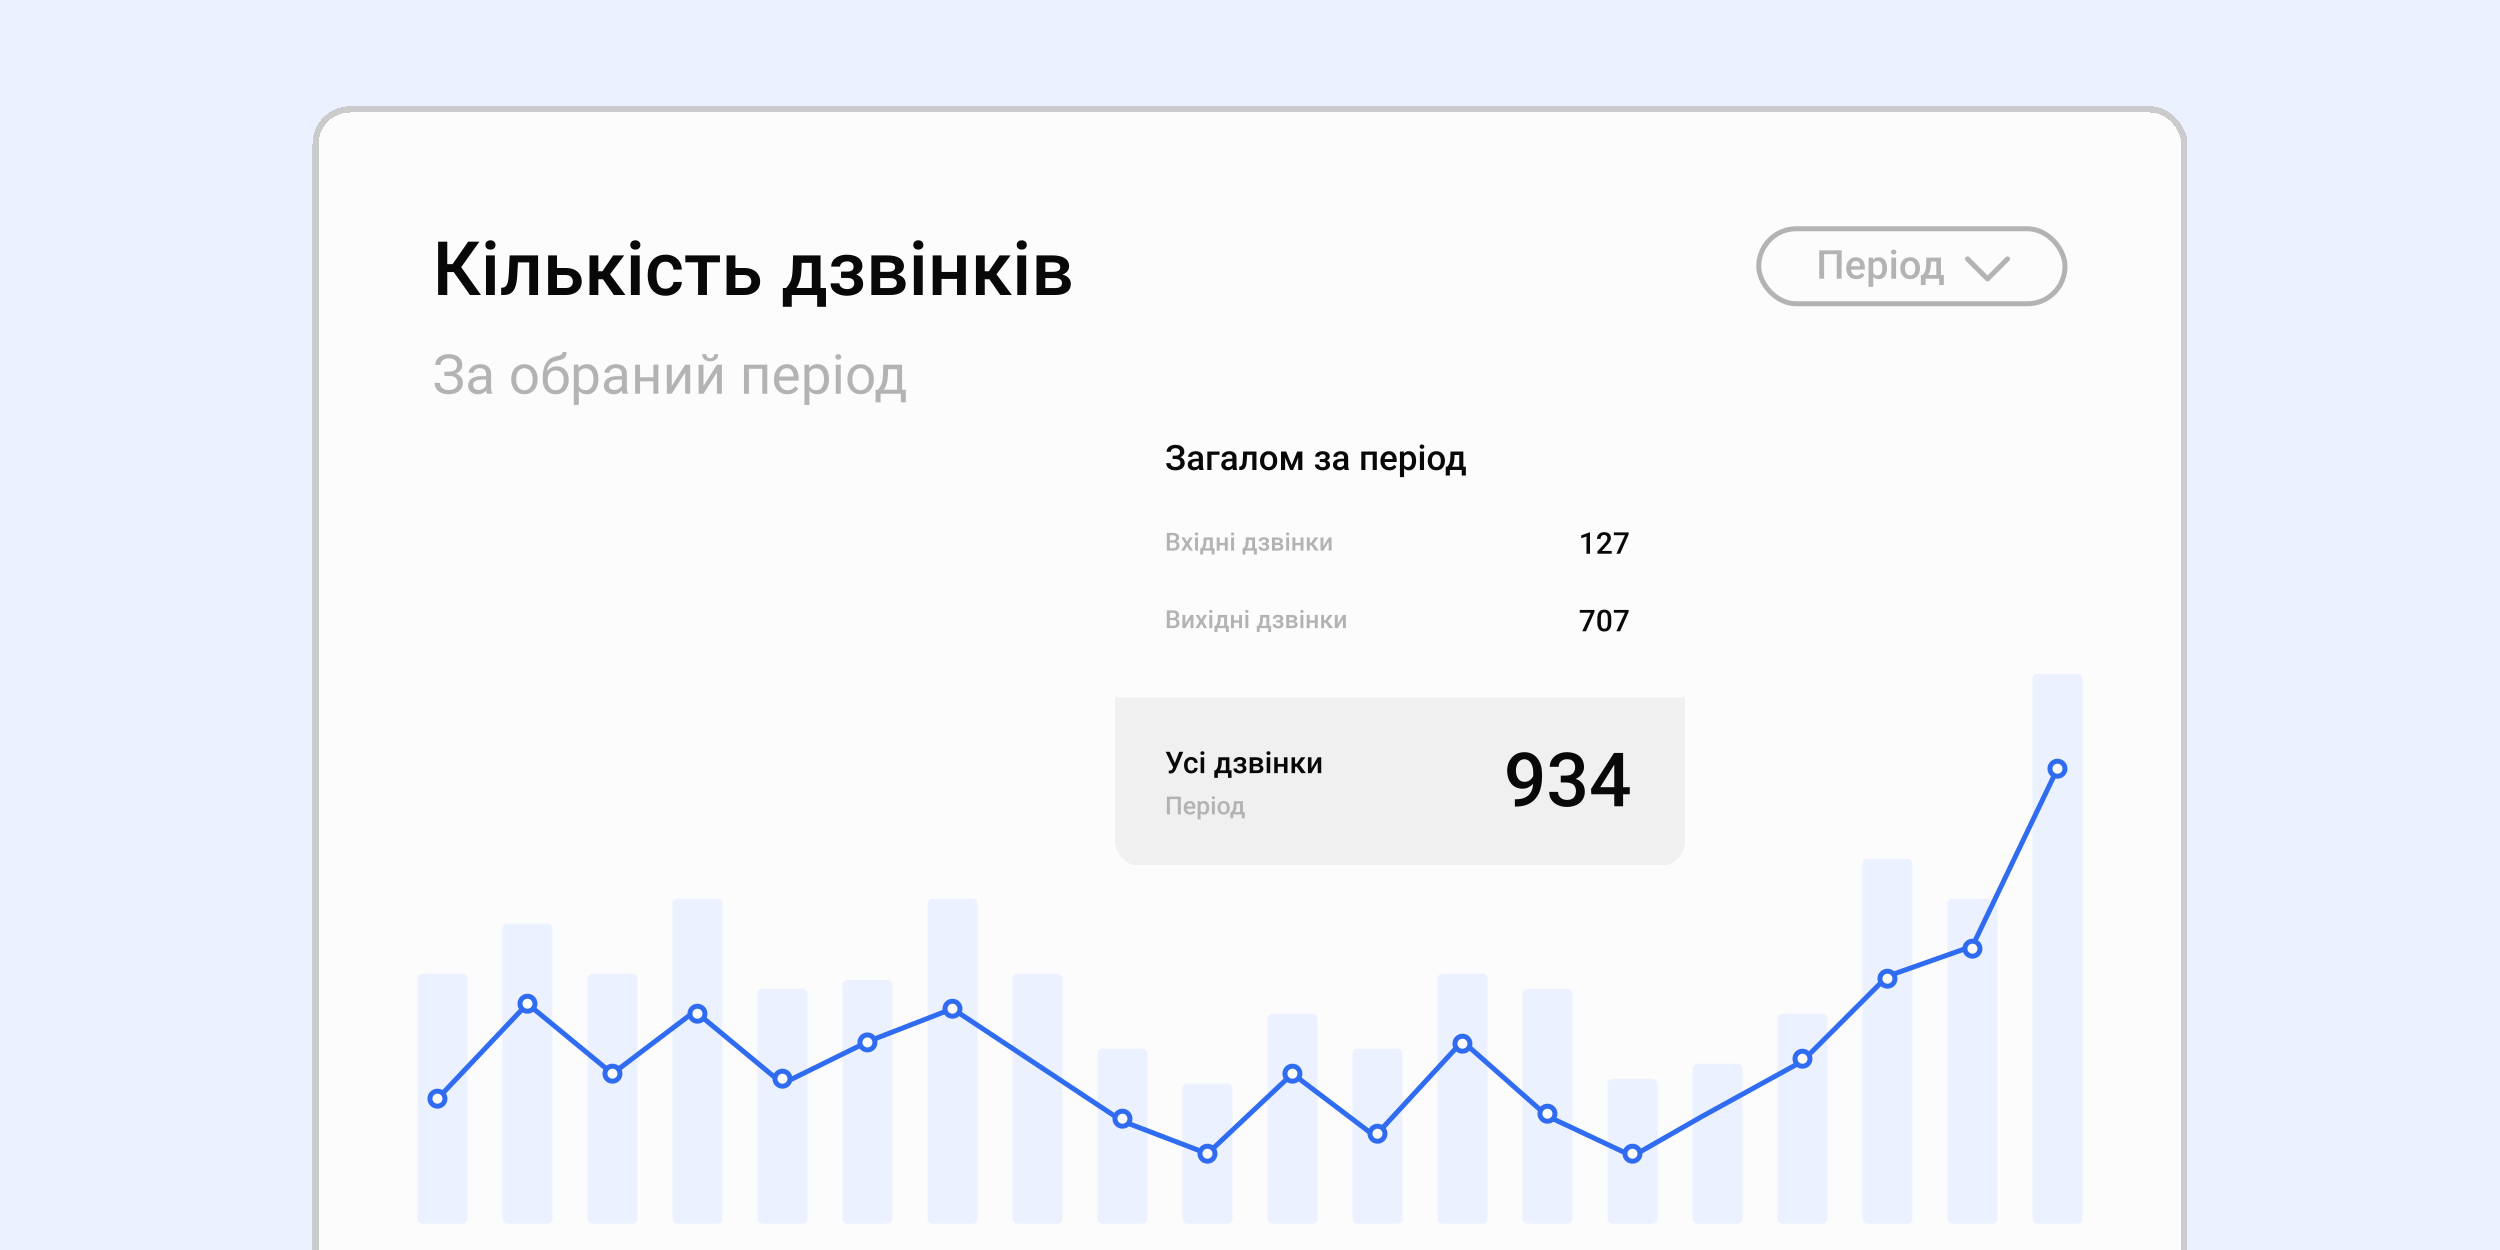
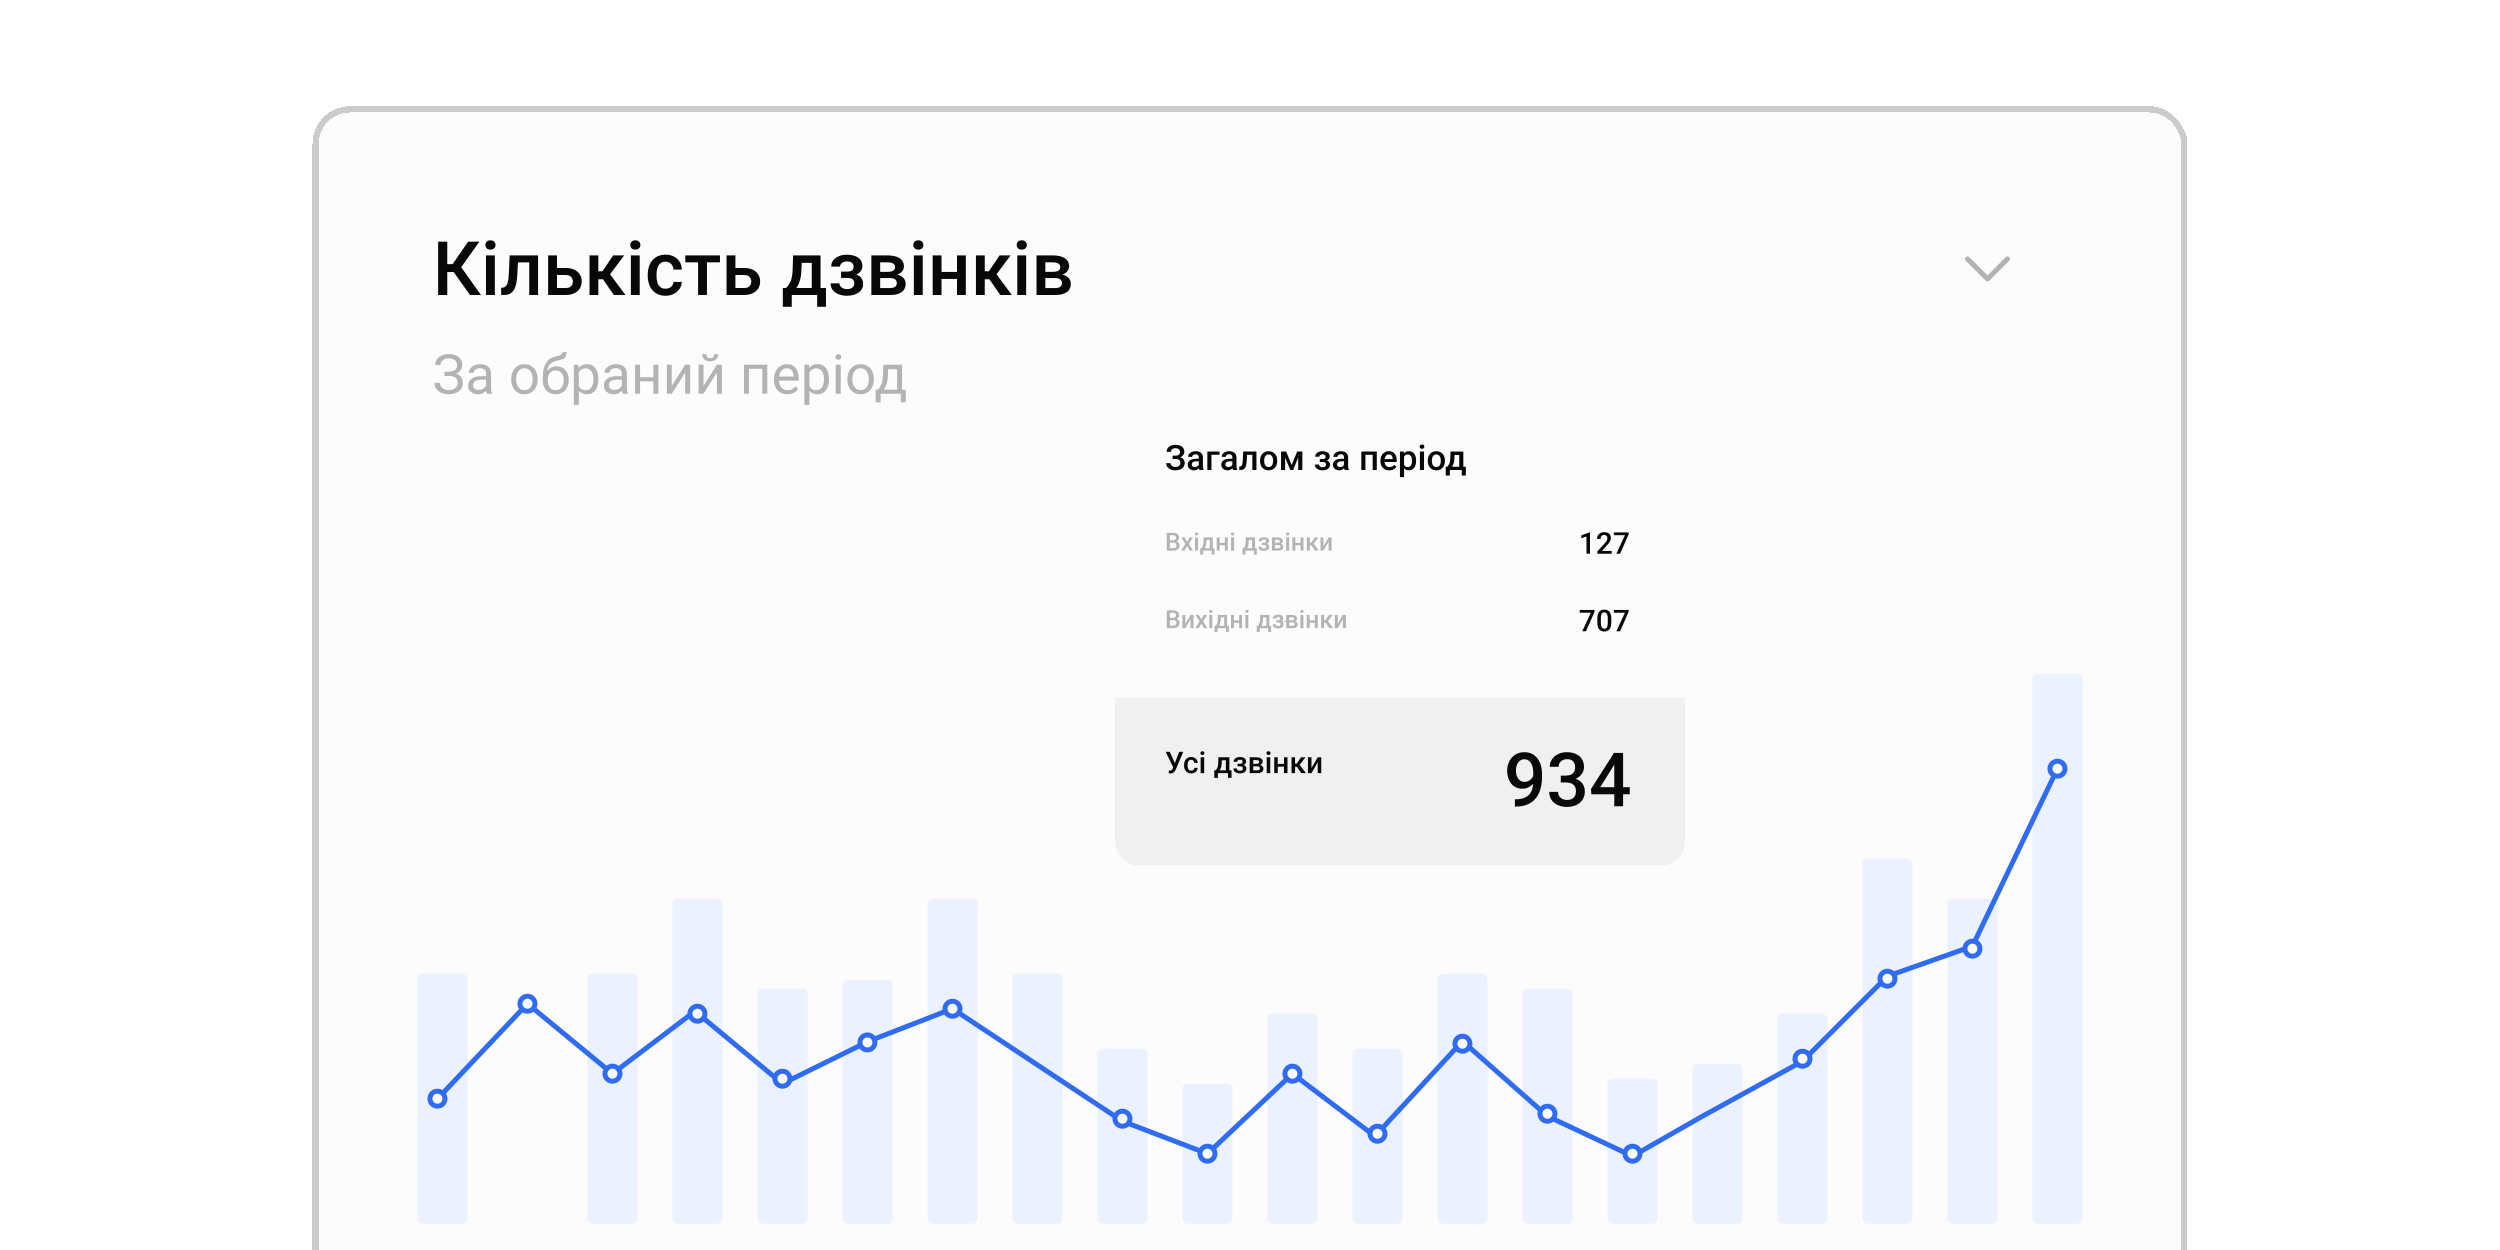
<svg xmlns="http://www.w3.org/2000/svg" width="400" height="200" viewBox="0 0 400 200" fill="none">
  <g clip-path="url(#clip0_9357_17265)">
-     <rect width="400" height="200" fill="#ECF1FF" />
    <g filter="url(#filter0_dd_9357_17265)">
      <rect x="50" y="13" width="300" height="193" rx="6" fill="#FDFCFC" shape-rendering="crispEdges" />
      <rect x="50.5" y="13.5" width="299" height="192" rx="5.5" stroke="#CCCBCB" shape-rendering="crispEdges" />
      <rect width="103.2" height="28.8" transform="translate(69.203 32.203)" fill="#FDFCFC" />
      <path d="M71.564 34.672V43.203H70.1V34.672H71.564ZM76.697 34.672L73.228 39.535H71.148L70.949 38.258H72.414L74.898 34.672H76.697ZM75.197 43.203L72.438 39.312L73.387 38.182L76.961 43.203H75.197ZM79.176 36.863V43.203H77.758V36.863H79.176ZM77.664 35.199C77.664 34.984 77.734 34.807 77.875 34.666C78.019 34.522 78.219 34.449 78.473 34.449C78.723 34.449 78.92 34.522 79.064 34.666C79.209 34.807 79.281 34.984 79.281 35.199C79.281 35.41 79.209 35.586 79.064 35.727C78.92 35.867 78.723 35.938 78.473 35.938C78.219 35.938 78.019 35.867 77.875 35.727C77.734 35.586 77.664 35.41 77.664 35.199ZM84.982 36.863V37.988H81.889V36.863H84.982ZM86.09 36.863V43.203H84.678V36.863H86.09ZM81.543 36.863H82.938L82.768 39.998C82.744 40.463 82.697 40.873 82.627 41.228C82.561 41.58 82.471 41.883 82.357 42.137C82.244 42.387 82.106 42.59 81.941 42.746C81.777 42.902 81.586 43.018 81.367 43.092C81.148 43.166 80.902 43.203 80.629 43.203H80.189L80.184 42.043L80.406 42.025C80.551 42.014 80.676 41.977 80.781 41.914C80.887 41.848 80.977 41.754 81.051 41.633C81.129 41.512 81.191 41.355 81.238 41.164C81.289 40.973 81.328 40.746 81.356 40.484C81.387 40.223 81.41 39.918 81.426 39.57L81.543 36.863ZM88.639 38.879H90.508C91.055 38.879 91.519 38.971 91.902 39.154C92.285 39.338 92.576 39.594 92.775 39.922C92.978 40.246 93.08 40.617 93.08 41.035C93.08 41.344 93.023 41.631 92.91 41.897C92.797 42.158 92.629 42.387 92.406 42.582C92.188 42.777 91.918 42.93 91.598 43.039C91.281 43.148 90.918 43.203 90.508 43.203H87.701V36.863H89.119V42.084H90.508C90.789 42.084 91.014 42.035 91.182 41.938C91.35 41.84 91.471 41.713 91.545 41.557C91.623 41.4 91.662 41.234 91.662 41.059C91.662 40.879 91.623 40.709 91.545 40.549C91.471 40.389 91.35 40.258 91.182 40.156C91.014 40.055 90.789 40.004 90.508 40.004H88.639V38.879ZM95.734 36.863V43.203H94.322V36.863H95.734ZM99.871 36.863L97.018 40.678H95.406L95.219 39.4H96.397L98.107 36.863H99.871ZM98.219 43.203L96.309 40.438L97.422 39.635L100.076 43.203H98.219ZM102.355 36.863V43.203H100.938V36.863H102.355ZM100.844 35.199C100.844 34.984 100.914 34.807 101.055 34.666C101.199 34.522 101.398 34.449 101.652 34.449C101.902 34.449 102.1 34.522 102.244 34.666C102.389 34.807 102.461 34.984 102.461 35.199C102.461 35.41 102.389 35.586 102.244 35.727C102.1 35.867 101.902 35.938 101.652 35.938C101.398 35.938 101.199 35.867 101.055 35.727C100.914 35.586 100.844 35.41 100.844 35.199ZM106.492 42.195C106.723 42.195 106.93 42.15 107.113 42.06C107.301 41.967 107.451 41.838 107.564 41.674C107.682 41.51 107.746 41.32 107.758 41.105H109.088C109.08 41.516 108.959 41.889 108.725 42.225C108.49 42.56 108.18 42.828 107.793 43.027C107.406 43.223 106.979 43.32 106.51 43.32C106.025 43.32 105.604 43.238 105.244 43.074C104.885 42.906 104.586 42.676 104.348 42.383C104.109 42.09 103.93 41.752 103.809 41.369C103.691 40.986 103.633 40.576 103.633 40.139V39.934C103.633 39.496 103.691 39.086 103.809 38.703C103.93 38.316 104.109 37.977 104.348 37.684C104.586 37.391 104.885 37.162 105.244 36.998C105.604 36.83 106.023 36.746 106.504 36.746C107.012 36.746 107.457 36.848 107.84 37.051C108.223 37.25 108.523 37.529 108.742 37.889C108.965 38.244 109.08 38.658 109.088 39.131H107.758C107.746 38.897 107.688 38.685 107.582 38.498C107.48 38.307 107.336 38.154 107.148 38.041C106.965 37.928 106.744 37.871 106.486 37.871C106.201 37.871 105.965 37.93 105.777 38.047C105.59 38.16 105.443 38.316 105.338 38.516C105.232 38.711 105.156 38.932 105.109 39.178C105.066 39.42 105.045 39.672 105.045 39.934V40.139C105.045 40.4 105.066 40.654 105.109 40.9C105.152 41.147 105.227 41.367 105.332 41.562C105.441 41.754 105.59 41.908 105.777 42.025C105.965 42.139 106.203 42.195 106.492 42.195ZM113.113 36.863V43.203H111.695V36.863H113.113ZM115.193 36.863V37.977H109.65V36.863H115.193ZM117.186 38.879H119.055C119.602 38.879 120.066 38.971 120.449 39.154C120.832 39.338 121.123 39.594 121.322 39.922C121.525 40.246 121.627 40.617 121.627 41.035C121.627 41.344 121.57 41.631 121.457 41.897C121.344 42.158 121.176 42.387 120.953 42.582C120.734 42.777 120.465 42.93 120.145 43.039C119.828 43.148 119.465 43.203 119.055 43.203H116.248V36.863H117.666V42.084H119.055C119.336 42.084 119.561 42.035 119.729 41.938C119.896 41.84 120.018 41.713 120.092 41.557C120.17 41.4 120.209 41.234 120.209 41.059C120.209 40.879 120.17 40.709 120.092 40.549C120.018 40.389 119.896 40.258 119.729 40.156C119.561 40.055 119.336 40.004 119.055 40.004H117.186V38.879ZM126.895 36.863H128.307L128.236 39.096C128.217 39.744 128.143 40.301 128.014 40.766C127.885 41.23 127.717 41.623 127.51 41.943C127.303 42.26 127.068 42.52 126.807 42.723C126.549 42.926 126.277 43.086 125.992 43.203H125.576V42.09L125.775 42.078C125.943 41.898 126.088 41.719 126.209 41.539C126.334 41.355 126.439 41.154 126.525 40.935C126.611 40.713 126.678 40.453 126.725 40.156C126.775 39.859 126.809 39.506 126.824 39.096L126.895 36.863ZM127.27 36.863H131.289V43.203H129.883V38.059H127.27V36.863ZM125.254 42.078H132.156V45.09H130.744V43.203H126.684V45.09H125.248L125.254 42.078ZM135.789 40.174H134.57V39.459H135.555C135.805 39.459 136.004 39.426 136.152 39.359C136.305 39.293 136.412 39.201 136.475 39.084C136.541 38.963 136.574 38.822 136.574 38.662C136.574 38.522 136.541 38.389 136.475 38.264C136.412 38.135 136.305 38.029 136.152 37.947C136 37.865 135.793 37.824 135.531 37.824C135.316 37.824 135.123 37.859 134.951 37.93C134.783 38 134.65 38.098 134.553 38.223C134.455 38.348 134.406 38.492 134.406 38.656H132.994C132.994 38.262 133.105 37.922 133.328 37.637C133.555 37.352 133.857 37.133 134.236 36.98C134.615 36.828 135.031 36.752 135.484 36.752C135.871 36.752 136.219 36.793 136.527 36.875C136.836 36.953 137.098 37.07 137.312 37.227C137.531 37.379 137.697 37.57 137.811 37.801C137.928 38.027 137.986 38.291 137.986 38.592C137.986 38.807 137.936 39.01 137.834 39.201C137.732 39.393 137.586 39.562 137.395 39.711C137.203 39.855 136.971 39.969 136.697 40.051C136.428 40.133 136.125 40.174 135.789 40.174ZM134.57 39.764H135.789C136.164 39.764 136.496 39.801 136.785 39.875C137.074 39.945 137.316 40.051 137.512 40.191C137.707 40.332 137.854 40.506 137.951 40.713C138.053 40.916 138.104 41.15 138.104 41.416C138.104 41.713 138.039 41.98 137.91 42.219C137.785 42.453 137.605 42.652 137.371 42.816C137.141 42.98 136.865 43.105 136.545 43.191C136.225 43.277 135.871 43.32 135.484 43.32C135.062 43.32 134.652 43.25 134.254 43.109C133.859 42.969 133.533 42.752 133.275 42.459C133.021 42.162 132.895 41.785 132.895 41.328H134.307C134.307 41.488 134.355 41.639 134.453 41.779C134.551 41.92 134.691 42.035 134.875 42.125C135.059 42.211 135.279 42.254 135.537 42.254C135.803 42.254 136.02 42.213 136.188 42.131C136.355 42.045 136.48 41.934 136.562 41.797C136.645 41.656 136.686 41.508 136.686 41.352C136.686 41.141 136.645 40.971 136.562 40.842C136.48 40.713 136.355 40.619 136.188 40.56C136.02 40.498 135.809 40.467 135.555 40.467H134.57V39.764ZM142.387 40.49H140.359L140.348 39.494H142.012C142.285 39.494 142.51 39.467 142.686 39.412C142.865 39.357 142.998 39.275 143.084 39.166C143.17 39.053 143.213 38.916 143.213 38.756C143.213 38.623 143.188 38.508 143.137 38.41C143.086 38.309 143.008 38.227 142.902 38.164C142.801 38.098 142.672 38.051 142.516 38.023C142.363 37.992 142.186 37.977 141.982 37.977H140.828V43.203H139.416V36.863H141.982C142.389 36.863 142.754 36.898 143.078 36.969C143.406 37.039 143.686 37.147 143.916 37.291C144.146 37.435 144.322 37.619 144.443 37.842C144.568 38.06 144.631 38.318 144.631 38.615C144.631 38.81 144.588 38.994 144.502 39.166C144.42 39.338 144.297 39.49 144.133 39.623C143.969 39.756 143.768 39.865 143.529 39.951C143.291 40.033 143.018 40.084 142.709 40.103L142.387 40.49ZM142.387 43.203H139.949L140.512 42.09H142.387C142.637 42.09 142.844 42.059 143.008 41.996C143.172 41.934 143.293 41.844 143.371 41.727C143.453 41.605 143.494 41.463 143.494 41.299C143.494 41.131 143.455 40.986 143.377 40.865C143.299 40.744 143.178 40.652 143.014 40.59C142.854 40.523 142.645 40.49 142.387 40.49H140.775L140.787 39.494H142.703L143.107 39.881C143.51 39.908 143.844 39.994 144.109 40.139C144.375 40.283 144.574 40.465 144.707 40.684C144.84 40.902 144.906 41.141 144.906 41.398C144.906 41.695 144.85 41.957 144.736 42.184C144.627 42.41 144.463 42.6 144.244 42.752C144.029 42.9 143.766 43.014 143.453 43.092C143.141 43.166 142.785 43.203 142.387 43.203ZM147.637 36.863V43.203H146.219V36.863H147.637ZM146.125 35.199C146.125 34.984 146.195 34.807 146.336 34.666C146.48 34.522 146.68 34.449 146.934 34.449C147.184 34.449 147.381 34.522 147.525 34.666C147.67 34.807 147.742 34.984 147.742 35.199C147.742 35.41 147.67 35.586 147.525 35.727C147.381 35.867 147.184 35.938 146.934 35.938C146.68 35.938 146.48 35.867 146.336 35.727C146.195 35.586 146.125 35.41 146.125 35.199ZM153.514 39.512V40.625H150.232V39.512H153.514ZM150.643 36.863V43.203H149.23V36.863H150.643ZM154.533 36.863V43.203H153.121V36.863H154.533ZM157.562 36.863V43.203H156.15V36.863H157.562ZM161.699 36.863L158.846 40.678H157.234L157.047 39.4H158.225L159.936 36.863H161.699ZM160.047 43.203L158.137 40.438L159.25 39.635L161.904 43.203H160.047ZM164.184 36.863V43.203H162.766V36.863H164.184ZM162.672 35.199C162.672 34.984 162.742 34.807 162.883 34.666C163.027 34.522 163.227 34.449 163.48 34.449C163.73 34.449 163.928 34.522 164.072 34.666C164.217 34.807 164.289 34.984 164.289 35.199C164.289 35.41 164.217 35.586 164.072 35.727C163.928 35.867 163.73 35.938 163.48 35.938C163.227 35.938 163.027 35.867 162.883 35.727C162.742 35.586 162.672 35.41 162.672 35.199ZM168.812 40.49H166.785L166.773 39.494H168.438C168.711 39.494 168.936 39.467 169.111 39.412C169.291 39.357 169.424 39.275 169.51 39.166C169.596 39.053 169.639 38.916 169.639 38.756C169.639 38.623 169.613 38.508 169.562 38.41C169.512 38.309 169.434 38.227 169.328 38.164C169.227 38.098 169.098 38.051 168.941 38.023C168.789 37.992 168.611 37.977 168.408 37.977H167.254V43.203H165.842V36.863H168.408C168.814 36.863 169.18 36.898 169.504 36.969C169.832 37.039 170.111 37.147 170.342 37.291C170.572 37.435 170.748 37.619 170.869 37.842C170.994 38.06 171.057 38.318 171.057 38.615C171.057 38.81 171.014 38.994 170.928 39.166C170.846 39.338 170.723 39.49 170.559 39.623C170.395 39.756 170.193 39.865 169.955 39.951C169.717 40.033 169.443 40.084 169.135 40.103L168.812 40.49ZM168.812 43.203H166.375L166.938 42.09H168.812C169.062 42.09 169.27 42.059 169.434 41.996C169.598 41.934 169.719 41.844 169.797 41.727C169.879 41.605 169.92 41.463 169.92 41.299C169.92 41.131 169.881 40.986 169.803 40.865C169.725 40.744 169.604 40.652 169.439 40.59C169.279 40.523 169.07 40.49 168.812 40.49H167.201L167.213 39.494H169.129L169.533 39.881C169.936 39.908 170.27 39.994 170.535 40.139C170.801 40.283 171 40.465 171.133 40.684C171.266 40.902 171.332 41.141 171.332 41.398C171.332 41.695 171.275 41.957 171.162 42.184C171.053 42.41 170.889 42.6 170.67 42.752C170.455 42.9 170.191 43.014 169.879 43.092C169.566 43.166 169.211 43.203 168.812 43.203Z" fill="#090808" />
      <path d="M71.846 55.996H71.102V55.468H71.816C72.131 55.468 72.386 55.424 72.581 55.335C72.775 55.246 72.917 55.123 73.006 54.965C73.095 54.808 73.139 54.626 73.139 54.419C73.139 54.222 73.09 54.041 72.993 53.878C72.896 53.712 72.745 53.58 72.542 53.483C72.338 53.383 72.076 53.332 71.755 53.332C71.515 53.332 71.297 53.378 71.102 53.47C70.908 53.559 70.753 53.683 70.638 53.844C70.524 54.001 70.466 54.183 70.466 54.389H69.637C69.637 54.123 69.693 53.884 69.805 53.672C69.916 53.457 70.07 53.275 70.264 53.126C70.459 52.974 70.684 52.858 70.939 52.778C71.197 52.698 71.469 52.658 71.755 52.658C72.091 52.658 72.394 52.697 72.666 52.774C72.939 52.848 73.172 52.96 73.367 53.109C73.562 53.258 73.71 53.443 73.814 53.663C73.917 53.884 73.968 54.14 73.968 54.432C73.968 54.647 73.918 54.849 73.818 55.038C73.718 55.227 73.575 55.394 73.388 55.537C73.202 55.68 72.979 55.793 72.718 55.876C72.457 55.956 72.166 55.996 71.846 55.996ZM71.102 55.631H71.846C72.198 55.631 72.512 55.667 72.787 55.739C73.062 55.81 73.294 55.915 73.483 56.052C73.672 56.19 73.815 56.36 73.912 56.564C74.013 56.764 74.063 56.995 74.063 57.255C74.063 57.548 74.006 57.807 73.891 58.033C73.779 58.26 73.62 58.451 73.414 58.609C73.208 58.767 72.963 58.885 72.679 58.966C72.399 59.046 72.091 59.086 71.755 59.086C71.486 59.086 71.22 59.052 70.956 58.983C70.696 58.911 70.459 58.802 70.247 58.656C70.035 58.507 69.865 58.318 69.736 58.089C69.61 57.86 69.547 57.585 69.547 57.264H70.376C70.376 57.473 70.433 57.665 70.548 57.84C70.665 58.015 70.827 58.155 71.034 58.261C71.24 58.364 71.481 58.416 71.755 58.416C72.071 58.416 72.337 58.367 72.555 58.27C72.775 58.169 72.943 58.033 73.057 57.861C73.175 57.687 73.234 57.49 73.234 57.273C73.234 57.081 73.202 56.915 73.139 56.774C73.079 56.631 72.989 56.514 72.868 56.422C72.751 56.33 72.603 56.263 72.426 56.22C72.251 56.174 72.048 56.151 71.816 56.151H71.102V55.631ZM77.775 58.205V55.812C77.775 55.628 77.738 55.469 77.664 55.335C77.592 55.197 77.483 55.091 77.337 55.017C77.191 54.942 77.01 54.905 76.796 54.905C76.595 54.905 76.419 54.94 76.267 55.008C76.118 55.077 76.001 55.167 75.915 55.279C75.832 55.391 75.79 55.511 75.79 55.64H74.995C74.995 55.474 75.038 55.309 75.124 55.146C75.21 54.982 75.333 54.835 75.494 54.703C75.657 54.569 75.852 54.462 76.078 54.385C76.307 54.305 76.562 54.265 76.843 54.265C77.181 54.265 77.479 54.322 77.737 54.437C77.997 54.551 78.201 54.725 78.347 54.957C78.496 55.186 78.57 55.474 78.57 55.82V57.986C78.57 58.141 78.583 58.305 78.609 58.48C78.638 58.655 78.679 58.805 78.734 58.931V59H77.904C77.864 58.908 77.833 58.787 77.81 58.635C77.787 58.48 77.775 58.337 77.775 58.205ZM77.913 56.181L77.921 56.74H77.118C76.892 56.74 76.69 56.758 76.512 56.796C76.335 56.83 76.186 56.883 76.065 56.955C75.945 57.026 75.853 57.117 75.79 57.225C75.727 57.331 75.696 57.456 75.696 57.599C75.696 57.745 75.729 57.879 75.794 57.999C75.86 58.119 75.959 58.215 76.091 58.287C76.226 58.355 76.39 58.39 76.585 58.39C76.829 58.39 77.043 58.338 77.23 58.235C77.416 58.132 77.563 58.006 77.672 57.857C77.784 57.708 77.844 57.563 77.853 57.423L78.192 57.806C78.172 57.926 78.118 58.059 78.029 58.205C77.94 58.351 77.821 58.492 77.672 58.626C77.526 58.758 77.351 58.868 77.148 58.957C76.948 59.043 76.721 59.086 76.469 59.086C76.154 59.086 75.878 59.024 75.64 58.901C75.405 58.778 75.222 58.613 75.09 58.407C74.961 58.198 74.897 57.965 74.897 57.707C74.897 57.457 74.945 57.238 75.043 57.049C75.14 56.857 75.28 56.698 75.464 56.572C75.647 56.443 75.868 56.346 76.125 56.28C76.383 56.214 76.671 56.181 76.989 56.181H77.913ZM81.793 56.727V56.628C81.793 56.293 81.842 55.982 81.939 55.696C82.037 55.406 82.177 55.156 82.36 54.944C82.543 54.729 82.766 54.563 83.026 54.445C83.287 54.325 83.579 54.265 83.903 54.265C84.229 54.265 84.523 54.325 84.784 54.445C85.047 54.563 85.271 54.729 85.454 54.944C85.64 55.156 85.782 55.406 85.879 55.696C85.977 55.982 86.025 56.293 86.025 56.628V56.727C86.025 57.062 85.977 57.373 85.879 57.659C85.782 57.946 85.64 58.197 85.454 58.411C85.271 58.623 85.049 58.789 84.788 58.91C84.53 59.027 84.238 59.086 83.911 59.086C83.585 59.086 83.291 59.027 83.031 58.91C82.77 58.789 82.546 58.623 82.36 58.411C82.177 58.197 82.037 57.946 81.939 57.659C81.842 57.373 81.793 57.062 81.793 56.727ZM82.588 56.628V56.727C82.588 56.959 82.615 57.178 82.669 57.384C82.724 57.588 82.806 57.768 82.915 57.926C83.026 58.083 83.165 58.208 83.331 58.3C83.497 58.388 83.691 58.433 83.911 58.433C84.129 58.433 84.32 58.388 84.483 58.3C84.649 58.208 84.787 58.083 84.895 57.926C85.004 57.768 85.086 57.588 85.14 57.384C85.198 57.178 85.226 56.959 85.226 56.727V56.628C85.226 56.399 85.198 56.183 85.14 55.979C85.086 55.773 85.003 55.591 84.891 55.434C84.782 55.273 84.645 55.147 84.478 55.056C84.315 54.964 84.123 54.918 83.903 54.918C83.685 54.918 83.493 54.964 83.327 55.056C83.164 55.147 83.026 55.273 82.915 55.434C82.806 55.591 82.724 55.773 82.669 55.979C82.615 56.183 82.588 56.399 82.588 56.628ZM90.004 52.327H90.657C90.657 52.608 90.615 52.831 90.528 52.997C90.443 53.16 90.325 53.287 90.176 53.375C90.03 53.464 89.864 53.532 89.678 53.577C89.494 53.623 89.304 53.668 89.106 53.711C88.86 53.762 88.631 53.844 88.419 53.956C88.21 54.064 88.029 54.219 87.877 54.419C87.728 54.62 87.618 54.881 87.546 55.202C87.478 55.522 87.459 55.919 87.491 56.392V56.787H86.838V56.392C86.838 55.862 86.888 55.399 86.988 55.004C87.091 54.609 87.236 54.275 87.422 54.003C87.608 53.731 87.829 53.514 88.084 53.354C88.341 53.194 88.625 53.083 88.934 53.023C89.158 52.98 89.35 52.934 89.51 52.886C89.671 52.834 89.792 52.765 89.875 52.679C89.961 52.593 90.004 52.476 90.004 52.327ZM89.063 54.617C89.367 54.617 89.638 54.67 89.875 54.776C90.113 54.882 90.315 55.03 90.481 55.219C90.647 55.408 90.773 55.631 90.859 55.889C90.948 56.144 90.993 56.422 90.993 56.723V56.817C90.993 57.141 90.945 57.442 90.851 57.719C90.759 57.995 90.623 58.235 90.443 58.441C90.265 58.645 90.047 58.804 89.79 58.918C89.534 59.033 89.244 59.09 88.917 59.09C88.591 59.09 88.298 59.033 88.041 58.918C87.786 58.804 87.568 58.645 87.388 58.441C87.207 58.235 87.07 57.995 86.975 57.719C86.883 57.442 86.838 57.141 86.838 56.817V56.723C86.838 56.651 86.85 56.581 86.876 56.512C86.902 56.443 86.933 56.373 86.971 56.302C87.011 56.23 87.047 56.154 87.078 56.074C87.184 55.816 87.329 55.577 87.512 55.356C87.698 55.136 87.92 54.958 88.178 54.823C88.439 54.686 88.734 54.617 89.063 54.617ZM88.909 55.266C88.616 55.266 88.376 55.333 88.187 55.468C88.001 55.603 87.862 55.782 87.77 56.005C87.678 56.226 87.632 56.465 87.632 56.723V56.817C87.632 57.035 87.658 57.241 87.71 57.436C87.761 57.631 87.839 57.804 87.942 57.956C88.048 58.105 88.181 58.222 88.341 58.308C88.505 58.394 88.697 58.437 88.917 58.437C89.138 58.437 89.328 58.394 89.489 58.308C89.649 58.222 89.781 58.105 89.884 57.956C89.987 57.804 90.064 57.631 90.116 57.436C90.168 57.241 90.193 57.035 90.193 56.817V56.723C90.193 56.528 90.168 56.343 90.116 56.168C90.064 55.994 89.986 55.839 89.88 55.704C89.777 55.57 89.643 55.464 89.48 55.386C89.32 55.306 89.129 55.266 88.909 55.266ZM92.612 55.245V60.788H91.813V54.351H92.544L92.612 55.245ZM95.745 56.637V56.727C95.745 57.065 95.705 57.379 95.625 57.668C95.544 57.954 95.427 58.204 95.272 58.416C95.12 58.628 94.933 58.792 94.709 58.91C94.486 59.027 94.23 59.086 93.94 59.086C93.645 59.086 93.385 59.037 93.158 58.94C92.932 58.842 92.74 58.701 92.582 58.514C92.425 58.328 92.299 58.105 92.204 57.844C92.113 57.584 92.05 57.29 92.015 56.963V56.482C92.05 56.138 92.114 55.83 92.209 55.558C92.303 55.286 92.428 55.054 92.582 54.862C92.74 54.667 92.93 54.52 93.154 54.419C93.377 54.316 93.635 54.265 93.927 54.265C94.219 54.265 94.479 54.322 94.705 54.437C94.931 54.548 95.122 54.709 95.277 54.918C95.431 55.127 95.547 55.378 95.625 55.67C95.705 55.959 95.745 56.282 95.745 56.637ZM94.946 56.727V56.637C94.946 56.405 94.921 56.187 94.873 55.984C94.824 55.777 94.748 55.597 94.645 55.442C94.545 55.285 94.416 55.161 94.258 55.073C94.101 54.981 93.913 54.935 93.695 54.935C93.495 54.935 93.32 54.969 93.171 55.038C93.025 55.107 92.9 55.2 92.797 55.318C92.694 55.432 92.61 55.564 92.544 55.713C92.481 55.859 92.433 56.011 92.402 56.168V57.281C92.459 57.482 92.54 57.671 92.643 57.848C92.746 58.023 92.883 58.165 93.055 58.274C93.227 58.38 93.443 58.433 93.704 58.433C93.919 58.433 94.103 58.388 94.258 58.3C94.416 58.208 94.545 58.083 94.645 57.926C94.748 57.768 94.824 57.588 94.873 57.384C94.921 57.178 94.946 56.959 94.946 56.727ZM99.5 58.205V55.812C99.5 55.628 99.463 55.469 99.389 55.335C99.317 55.197 99.208 55.091 99.062 55.017C98.916 54.942 98.736 54.905 98.521 54.905C98.32 54.905 98.144 54.94 97.992 55.008C97.843 55.077 97.726 55.167 97.64 55.279C97.557 55.391 97.515 55.511 97.515 55.64H96.72C96.72 55.474 96.763 55.309 96.849 55.146C96.935 54.982 97.058 54.835 97.219 54.703C97.382 54.569 97.577 54.462 97.803 54.385C98.032 54.305 98.287 54.265 98.568 54.265C98.906 54.265 99.204 54.322 99.462 54.437C99.722 54.551 99.926 54.725 100.072 54.957C100.221 55.186 100.295 55.474 100.295 55.82V57.986C100.295 58.141 100.308 58.305 100.334 58.48C100.363 58.655 100.404 58.805 100.459 58.931V59H99.629C99.589 58.908 99.558 58.787 99.535 58.635C99.512 58.48 99.5 58.337 99.5 58.205ZM99.638 56.181L99.647 56.74H98.843C98.617 56.74 98.415 56.758 98.237 56.796C98.059 56.83 97.91 56.883 97.79 56.955C97.67 57.026 97.578 57.117 97.515 57.225C97.452 57.331 97.421 57.456 97.421 57.599C97.421 57.745 97.454 57.879 97.519 57.999C97.585 58.119 97.684 58.215 97.816 58.287C97.951 58.355 98.115 58.39 98.31 58.39C98.554 58.39 98.769 58.338 98.955 58.235C99.141 58.132 99.288 58.006 99.397 57.857C99.509 57.708 99.569 57.563 99.578 57.423L99.917 57.806C99.897 57.926 99.843 58.059 99.754 58.205C99.665 58.351 99.546 58.492 99.397 58.626C99.251 58.758 99.076 58.868 98.873 58.957C98.672 59.043 98.446 59.086 98.194 59.086C97.879 59.086 97.603 59.024 97.365 58.901C97.13 58.778 96.947 58.613 96.815 58.407C96.686 58.198 96.621 57.965 96.621 57.707C96.621 57.457 96.67 57.238 96.768 57.049C96.865 56.857 97.005 56.698 97.189 56.572C97.372 56.443 97.593 56.346 97.85 56.28C98.108 56.214 98.396 56.181 98.714 56.181H99.638ZM104.7 56.366V57.011H102.242V56.366H104.7ZM102.409 54.351V59H101.614V54.351H102.409ZM105.344 54.351V59H104.545V54.351H105.344ZM107.484 57.741L109.628 54.351H110.427V59H109.628V55.61L107.484 59H106.693V54.351H107.484V57.741ZM112.563 57.741L114.707 54.351H115.506V59H114.707V55.61L112.563 59H111.772V54.351H112.563V57.741ZM114.273 52.666H114.918C114.918 52.89 114.866 53.089 114.763 53.264C114.66 53.435 114.512 53.57 114.32 53.668C114.128 53.765 113.901 53.814 113.637 53.814C113.239 53.814 112.924 53.708 112.692 53.496C112.463 53.281 112.348 53.004 112.348 52.666H112.993C112.993 52.835 113.041 52.984 113.139 53.113C113.236 53.242 113.402 53.307 113.637 53.307C113.866 53.307 114.03 53.242 114.127 53.113C114.224 52.984 114.273 52.835 114.273 52.666ZM122.063 54.351V55.008H119.713V54.351H122.063ZM119.829 54.351V59H119.034V54.351H119.829ZM122.768 54.351V59H121.969V54.351H122.768ZM125.973 59.086C125.65 59.086 125.356 59.032 125.093 58.923C124.832 58.811 124.607 58.655 124.418 58.454C124.232 58.254 124.089 58.016 123.988 57.741C123.888 57.466 123.838 57.165 123.838 56.839V56.658C123.838 56.28 123.894 55.944 124.005 55.648C124.117 55.35 124.269 55.098 124.461 54.892C124.653 54.686 124.871 54.53 125.114 54.424C125.358 54.318 125.61 54.265 125.87 54.265C126.203 54.265 126.489 54.322 126.73 54.437C126.973 54.551 127.172 54.712 127.327 54.918C127.482 55.121 127.596 55.362 127.671 55.64C127.745 55.915 127.782 56.216 127.782 56.542V56.899H124.311V56.25H126.988V56.19C126.976 55.984 126.933 55.783 126.859 55.588C126.787 55.394 126.672 55.233 126.515 55.107C126.357 54.981 126.142 54.918 125.87 54.918C125.69 54.918 125.524 54.957 125.372 55.034C125.22 55.108 125.09 55.22 124.981 55.369C124.872 55.518 124.788 55.7 124.727 55.915C124.667 56.13 124.637 56.377 124.637 56.658V56.839C124.637 57.059 124.667 57.267 124.727 57.462C124.79 57.654 124.881 57.823 124.998 57.969C125.118 58.115 125.263 58.229 125.432 58.312C125.604 58.396 125.799 58.437 126.016 58.437C126.297 58.437 126.535 58.38 126.73 58.265C126.924 58.151 127.095 57.997 127.241 57.806L127.722 58.188C127.622 58.34 127.495 58.484 127.34 58.622C127.185 58.759 126.995 58.871 126.768 58.957C126.545 59.043 126.28 59.086 125.973 59.086ZM129.505 55.245V60.788H128.706V54.351H129.437L129.505 55.245ZM132.638 56.637V56.727C132.638 57.065 132.598 57.379 132.518 57.668C132.437 57.954 132.32 58.204 132.165 58.416C132.013 58.628 131.826 58.792 131.602 58.91C131.379 59.027 131.123 59.086 130.833 59.086C130.538 59.086 130.277 59.037 130.051 58.94C129.825 58.842 129.633 58.701 129.475 58.514C129.318 58.328 129.192 58.105 129.097 57.844C129.006 57.584 128.943 57.29 128.908 56.963V56.482C128.943 56.138 129.007 55.83 129.102 55.558C129.196 55.286 129.321 55.054 129.475 54.862C129.633 54.667 129.823 54.52 130.047 54.419C130.27 54.316 130.528 54.265 130.82 54.265C131.113 54.265 131.372 54.322 131.598 54.437C131.824 54.548 132.015 54.709 132.17 54.918C132.324 55.127 132.44 55.378 132.518 55.67C132.598 55.959 132.638 56.282 132.638 56.637ZM131.839 56.727V56.637C131.839 56.405 131.814 56.187 131.766 55.984C131.717 55.777 131.641 55.597 131.538 55.442C131.438 55.285 131.309 55.161 131.151 55.073C130.994 54.981 130.806 54.935 130.588 54.935C130.388 54.935 130.213 54.969 130.064 55.038C129.918 55.107 129.793 55.2 129.69 55.318C129.587 55.432 129.503 55.564 129.437 55.713C129.374 55.859 129.326 56.011 129.295 56.168V57.281C129.352 57.482 129.432 57.671 129.536 57.848C129.639 58.023 129.776 58.165 129.948 58.274C130.12 58.38 130.336 58.433 130.597 58.433C130.812 58.433 130.996 58.388 131.151 58.3C131.309 58.208 131.438 58.083 131.538 57.926C131.641 57.768 131.717 57.588 131.766 57.384C131.814 57.178 131.839 56.959 131.839 56.727ZM134.516 54.351V59H133.716V54.351H134.516ZM133.656 53.118C133.656 52.989 133.695 52.88 133.772 52.791C133.852 52.702 133.97 52.658 134.125 52.658C134.276 52.658 134.392 52.702 134.473 52.791C134.556 52.88 134.597 52.989 134.597 53.118C134.597 53.241 134.556 53.347 134.473 53.435C134.392 53.522 134.276 53.565 134.125 53.565C133.97 53.565 133.852 53.522 133.772 53.435C133.695 53.347 133.656 53.241 133.656 53.118ZM135.581 56.727V56.628C135.581 56.293 135.63 55.982 135.727 55.696C135.825 55.406 135.965 55.156 136.148 54.944C136.332 54.729 136.554 54.563 136.814 54.445C137.075 54.325 137.367 54.265 137.691 54.265C138.018 54.265 138.311 54.325 138.572 54.445C138.835 54.563 139.059 54.729 139.242 54.944C139.428 55.156 139.57 55.406 139.668 55.696C139.765 55.982 139.814 56.293 139.814 56.628V56.727C139.814 57.062 139.765 57.373 139.668 57.659C139.57 57.946 139.428 58.197 139.242 58.411C139.059 58.623 138.837 58.789 138.576 58.91C138.318 59.027 138.026 59.086 137.7 59.086C137.373 59.086 137.079 59.027 136.819 58.91C136.558 58.789 136.335 58.623 136.148 58.411C135.965 58.197 135.825 57.946 135.727 57.659C135.63 57.373 135.581 57.062 135.581 56.727ZM136.376 56.628V56.727C136.376 56.959 136.403 57.178 136.458 57.384C136.512 57.588 136.594 57.768 136.703 57.926C136.814 58.083 136.953 58.208 137.12 58.3C137.286 58.388 137.479 58.433 137.7 58.433C137.917 58.433 138.108 58.388 138.271 58.3C138.437 58.208 138.575 58.083 138.684 57.926C138.792 57.768 138.874 57.588 138.929 57.384C138.986 57.178 139.014 56.959 139.014 56.727V56.628C139.014 56.399 138.986 56.183 138.929 55.979C138.874 55.773 138.791 55.591 138.679 55.434C138.57 55.273 138.433 55.147 138.267 55.056C138.104 54.964 137.912 54.918 137.691 54.918C137.473 54.918 137.281 54.964 137.115 55.056C136.952 55.147 136.814 55.273 136.703 55.434C136.594 55.591 136.512 55.773 136.458 55.979C136.403 56.183 136.376 56.399 136.376 56.628ZM141.339 54.351H142.134L142.065 56.091C142.048 56.532 141.998 56.913 141.915 57.234C141.832 57.555 141.726 57.828 141.597 58.055C141.468 58.278 141.323 58.466 141.163 58.618C141.005 58.769 140.842 58.897 140.673 59H140.278L140.299 58.351L140.463 58.347C140.557 58.235 140.649 58.121 140.738 58.003C140.826 57.883 140.908 57.741 140.982 57.578C141.057 57.412 141.118 57.21 141.167 56.972C141.219 56.731 141.252 56.438 141.266 56.091L141.339 54.351ZM141.537 54.351H144.334V59H143.539V55.086H141.537V54.351ZM140.097 58.347H144.931V60.371H144.136V59H140.892V60.371H140.093L140.097 58.347Z" fill="#B4B3B3" />
      <rect x="66.797" y="151.797" width="8" height="40" rx="0.8" fill="#ECF1FF" />
-       <rect x="80.398" y="143.797" width="8" height="48" rx="0.8" fill="#ECF1FF" />
      <rect x="94" y="151.797" width="8" height="40" rx="0.8" fill="#ECF1FF" />
      <rect x="107.594" y="139.797" width="8" height="52" rx="0.8" fill="#ECF1FF" />
      <rect x="121.195" y="154.195" width="8" height="37.6" rx="0.8" fill="#ECF1FF" />
      <rect x="134.797" y="152.797" width="8" height="39" rx="0.8" fill="#ECF1FF" />
      <rect x="148.398" y="139.797" width="8" height="52" rx="0.8" fill="#ECF1FF" />
      <rect x="162" y="151.797" width="8" height="40" rx="0.8" fill="#ECF1FF" />
      <rect x="175.594" y="163.797" width="8" height="28" rx="0.8" fill="#ECF1FF" />
      <rect x="189.195" y="169.398" width="8" height="22.4" rx="0.8" fill="#ECF1FF" />
      <rect x="202.797" y="158.195" width="8" height="33.6" rx="0.8" fill="#ECF1FF" />
      <rect x="216.398" y="163.797" width="8" height="28" rx="0.8" fill="#ECF1FF" />
      <rect x="230" y="151.797" width="8" height="40" rx="0.8" fill="#ECF1FF" />
      <rect x="243.594" y="154.195" width="8" height="37.6" rx="0.8" fill="#ECF1FF" />
      <rect x="257.195" y="168.594" width="8" height="23.2" rx="0.8" fill="#ECF1FF" />
      <rect x="270.797" y="166.195" width="8" height="25.6" rx="0.8" fill="#ECF1FF" />
      <rect x="284.398" y="158.195" width="8" height="33.6" rx="0.8" fill="#ECF1FF" />
      <rect x="298" y="133.398" width="8" height="58.4" rx="0.8" fill="#ECF1FF" />
      <rect x="311.594" y="139.797" width="8" height="52" rx="0.8" fill="#ECF1FF" />
      <rect x="325.195" y="103.797" width="8" height="88" rx="0.8" fill="#ECF1FF" />
      <path d="M70.391 171.392L84.391 156.592L97.991 167.792L111.191 157.792L125.191 169.392L138.992 162.592L152.391 157.392L179.591 175.392L193.191 180.592L206.791 167.792L219.991 177.792L233.991 162.592L247.591 174.592L261.191 180.992L272.391 174.592L288.391 165.792L301.991 152.192L315.591 147.392L329.191 118.992" stroke="#306CF1" stroke-width="0.8" stroke-linecap="round" stroke-linejoin="round" />
      <circle cx="97.991" cy="167.788" r="1.2" fill="#FDFCFC" stroke="#306CF1" stroke-width="0.8" />
      <circle cx="111.592" cy="158.194" r="1.2" fill="#FDFCFC" stroke="#306CF1" stroke-width="0.8" />
      <circle cx="125.194" cy="168.592" r="1.2" fill="#FDFCFC" stroke="#306CF1" stroke-width="0.8" />
      <circle cx="138.788" cy="162.788" r="1.2" fill="#FDFCFC" stroke="#306CF1" stroke-width="0.8" />
      <circle cx="179.592" cy="174.991" r="1.2" fill="#FDFCFC" stroke="#306CF1" stroke-width="0.8" />
      <circle cx="152.397" cy="157.397" r="1.2" fill="#FDFCFC" stroke="#306CF1" stroke-width="0.8" />
      <circle cx="193.194" cy="180.592" r="1.2" fill="#FDFCFC" stroke="#306CF1" stroke-width="0.8" />
      <circle cx="206.788" cy="167.788" r="1.2" fill="#FDFCFC" stroke="#306CF1" stroke-width="0.8" />
      <circle cx="220.397" cy="177.397" r="1.2" fill="#FDFCFC" stroke="#306CF1" stroke-width="0.8" />
      <circle cx="233.991" cy="162.991" r="1.2" fill="#FDFCFC" stroke="#306CF1" stroke-width="0.8" />
      <circle cx="247.592" cy="174.194" r="1.2" fill="#FDFCFC" stroke="#306CF1" stroke-width="0.8" />
      <circle cx="261.194" cy="180.592" r="1.2" fill="#FDFCFC" stroke="#306CF1" stroke-width="0.8" />
      <circle cx="288.397" cy="165.397" r="1.2" fill="#FDFCFC" stroke="#306CF1" stroke-width="0.8" />
      <circle cx="301.991" cy="152.592" r="1.2" fill="#FDFCFC" stroke="#306CF1" stroke-width="0.8" />
      <circle cx="315.592" cy="147.788" r="1.2" fill="#FDFCFC" stroke="#306CF1" stroke-width="0.8" />
      <circle cx="329.194" cy="118.991" r="1.2" fill="#FDFCFC" stroke="#306CF1" stroke-width="0.8" />
      <circle cx="69.991" cy="171.788" r="1.2" fill="#FDFCFC" stroke="#306CF1" stroke-width="0.8" />
      <circle cx="84.397" cy="156.592" r="1.2" fill="#FDFCFC" stroke="#306CF1" stroke-width="0.8" />
-       <rect x="281.4" y="32.603" width="49" height="12" rx="6" stroke="#B4B3B3" stroke-width="0.8" />
-       <path d="M294.664 36.052V40.602H293.883V36.677H291.861V40.602H291.08V36.052H294.664ZM297.023 40.664C296.773 40.664 296.547 40.623 296.345 40.542C296.145 40.459 295.974 40.343 295.833 40.195C295.693 40.047 295.586 39.873 295.511 39.673C295.436 39.473 295.398 39.258 295.398 39.027V38.902C295.398 38.637 295.437 38.397 295.514 38.183C295.591 37.968 295.698 37.785 295.836 37.633C295.973 37.479 296.136 37.361 296.323 37.28C296.511 37.198 296.714 37.158 296.933 37.158C297.174 37.158 297.386 37.198 297.567 37.28C297.748 37.361 297.898 37.475 298.017 37.623C298.138 37.769 298.228 37.943 298.286 38.145C298.346 38.347 298.377 38.57 298.377 38.814V39.136H295.764V38.595H297.633V38.536C297.629 38.401 297.602 38.273 297.552 38.155C297.504 38.036 297.43 37.94 297.33 37.867C297.23 37.794 297.096 37.758 296.93 37.758C296.805 37.758 296.693 37.785 296.595 37.839C296.499 37.891 296.419 37.967 296.355 38.067C296.29 38.167 296.24 38.288 296.205 38.43C296.171 38.569 296.155 38.727 296.155 38.902V39.027C296.155 39.175 296.174 39.312 296.214 39.439C296.256 39.564 296.316 39.673 296.395 39.767C296.474 39.861 296.57 39.935 296.683 39.989C296.795 40.041 296.923 40.067 297.067 40.067C297.248 40.067 297.41 40.031 297.552 39.958C297.693 39.885 297.816 39.782 297.92 39.648L298.317 40.033C298.244 40.139 298.149 40.241 298.033 40.339C297.916 40.435 297.773 40.513 297.605 40.573C297.438 40.634 297.244 40.664 297.023 40.664ZM299.72 37.87V41.902H298.967V37.22H299.661L299.72 37.87ZM301.923 38.88V38.945C301.923 39.191 301.894 39.419 301.836 39.63C301.78 39.838 301.695 40.02 301.583 40.177C301.472 40.331 301.336 40.45 301.173 40.536C301.011 40.621 300.823 40.664 300.611 40.664C300.401 40.664 300.216 40.626 300.058 40.548C299.902 40.469 299.769 40.358 299.661 40.214C299.553 40.07 299.465 39.902 299.398 39.708C299.334 39.512 299.288 39.297 299.261 39.064V38.811C299.288 38.563 299.334 38.338 299.398 38.136C299.465 37.934 299.553 37.76 299.661 37.614C299.769 37.468 299.902 37.356 300.058 37.277C300.214 37.197 300.396 37.158 300.605 37.158C300.817 37.158 301.006 37.2 301.17 37.283C301.335 37.364 301.473 37.481 301.586 37.633C301.698 37.783 301.783 37.964 301.839 38.177C301.895 38.387 301.923 38.621 301.923 38.88ZM301.17 38.945V38.88C301.17 38.723 301.156 38.579 301.127 38.445C301.097 38.31 301.052 38.191 300.989 38.089C300.927 37.987 300.846 37.908 300.748 37.852C300.653 37.793 300.537 37.764 300.402 37.764C300.268 37.764 300.154 37.787 300.058 37.833C299.962 37.877 299.882 37.938 299.817 38.017C299.753 38.096 299.703 38.189 299.667 38.295C299.632 38.4 299.607 38.513 299.592 38.636V39.242C299.617 39.392 299.66 39.53 299.72 39.655C299.781 39.78 299.866 39.88 299.977 39.955C300.089 40.028 300.233 40.064 300.408 40.064C300.543 40.064 300.659 40.035 300.755 39.977C300.851 39.918 300.929 39.838 300.989 39.736C301.052 39.632 301.097 39.512 301.127 39.377C301.156 39.241 301.17 39.097 301.17 38.945ZM303.37 37.22V40.602H302.614V37.22H303.37ZM302.564 36.333C302.564 36.218 302.602 36.123 302.677 36.048C302.754 35.971 302.86 35.933 302.995 35.933C303.129 35.933 303.234 35.971 303.311 36.048C303.388 36.123 303.427 36.218 303.427 36.333C303.427 36.445 303.388 36.539 303.311 36.614C303.234 36.689 303.129 36.727 302.995 36.727C302.86 36.727 302.754 36.689 302.677 36.614C302.602 36.539 302.564 36.445 302.564 36.333ZM304.052 38.948V38.877C304.052 38.633 304.087 38.407 304.158 38.198C304.229 37.988 304.331 37.806 304.464 37.652C304.599 37.495 304.764 37.374 304.958 37.289C305.154 37.202 305.374 37.158 305.62 37.158C305.868 37.158 306.089 37.202 306.283 37.289C306.479 37.374 306.644 37.495 306.78 37.652C306.915 37.806 307.018 37.988 307.089 38.198C307.16 38.407 307.195 38.633 307.195 38.877V38.948C307.195 39.192 307.16 39.418 307.089 39.627C307.018 39.835 306.915 40.017 306.78 40.173C306.644 40.328 306.48 40.448 306.286 40.536C306.092 40.621 305.872 40.664 305.627 40.664C305.379 40.664 305.157 40.621 304.961 40.536C304.767 40.448 304.603 40.328 304.467 40.173C304.332 40.017 304.229 39.835 304.158 39.627C304.087 39.418 304.052 39.192 304.052 38.948ZM304.805 38.877V38.948C304.805 39.1 304.82 39.244 304.852 39.38C304.883 39.515 304.932 39.634 304.998 39.736C305.065 39.838 305.151 39.918 305.255 39.977C305.359 40.035 305.483 40.064 305.627 40.064C305.766 40.064 305.887 40.035 305.989 39.977C306.093 39.918 306.179 39.838 306.245 39.736C306.312 39.634 306.361 39.515 306.392 39.38C306.426 39.244 306.442 39.1 306.442 38.948V38.877C306.442 38.727 306.426 38.585 306.392 38.452C306.361 38.316 306.311 38.196 306.242 38.092C306.176 37.988 306.09 37.907 305.986 37.848C305.884 37.788 305.762 37.758 305.62 37.758C305.479 37.758 305.356 37.788 305.252 37.848C305.149 37.907 305.065 37.988 304.998 38.092C304.932 38.196 304.883 38.316 304.852 38.452C304.82 38.585 304.805 38.727 304.805 38.877ZM308.214 37.22H308.967L308.93 38.411C308.919 38.757 308.88 39.054 308.811 39.302C308.742 39.55 308.653 39.759 308.542 39.93C308.432 40.098 308.307 40.237 308.167 40.345C308.03 40.454 307.885 40.539 307.733 40.602H307.511V40.008L307.617 40.002C307.707 39.906 307.784 39.81 307.848 39.714C307.915 39.616 307.971 39.509 308.017 39.392C308.063 39.273 308.098 39.135 308.123 38.977C308.151 38.818 308.168 38.63 308.177 38.411L308.214 37.22ZM308.414 37.22H310.558V40.602H309.808V37.858H308.414V37.22ZM307.339 40.002H311.02V41.608H310.267V40.602H308.102V41.608H307.336L307.339 40.002Z" fill="#B4B3B3" />
      <path d="M321.205 37.43L318.005 40.63L314.805 37.43" stroke="#B4B3B3" stroke-width="0.8" stroke-linecap="round" stroke-linejoin="round" />
      <g filter="url(#filter1_d_9357_17265)">
        <g clip-path="url(#clip1_9357_17265)">
          <rect width="91.2" height="51" transform="translate(176.797 55)" fill="#FDFCFC" />
          <path d="M186.566 67.693H186.014V67.302H186.489C186.659 67.302 186.797 67.277 186.902 67.228C187.008 67.177 187.085 67.107 187.132 67.018C187.181 66.926 187.206 66.821 187.206 66.7C187.206 66.593 187.179 66.494 187.124 66.405C187.071 66.316 186.989 66.245 186.878 66.192C186.767 66.137 186.623 66.11 186.448 66.11C186.317 66.11 186.198 66.133 186.09 66.181C185.983 66.228 185.897 66.295 185.833 66.38C185.771 66.466 185.74 66.567 185.74 66.684H185.054C185.054 66.511 185.09 66.356 185.163 66.219C185.238 66.081 185.339 65.963 185.467 65.866C185.596 65.77 185.745 65.696 185.912 65.645C186.082 65.592 186.261 65.566 186.448 65.566C186.667 65.566 186.865 65.59 187.042 65.639C187.219 65.687 187.371 65.758 187.498 65.853C187.626 65.948 187.724 66.066 187.791 66.208C187.858 66.349 187.892 66.512 187.892 66.698C187.892 66.834 187.86 66.963 187.796 67.083C187.735 67.204 187.645 67.309 187.529 67.4C187.412 67.492 187.271 67.564 187.107 67.616C186.945 67.667 186.765 67.693 186.566 67.693ZM186.014 67.455H186.566C186.787 67.455 186.983 67.478 187.154 67.523C187.325 67.569 187.47 67.635 187.589 67.723C187.707 67.811 187.797 67.919 187.859 68.048C187.921 68.176 187.952 68.323 187.952 68.489C187.952 68.675 187.915 68.841 187.84 68.986C187.767 69.13 187.663 69.252 187.529 69.353C187.394 69.453 187.234 69.529 187.05 69.58C186.868 69.631 186.667 69.656 186.448 69.656C186.272 69.656 186.097 69.634 185.923 69.591C185.752 69.545 185.596 69.476 185.456 69.383C185.317 69.288 185.206 69.168 185.122 69.022C185.038 68.876 184.996 68.701 184.996 68.497H185.686C185.686 68.61 185.717 68.714 185.781 68.809C185.847 68.902 185.936 68.976 186.049 69.033C186.164 69.088 186.297 69.115 186.448 69.115C186.622 69.115 186.768 69.088 186.889 69.033C187.011 68.978 187.104 68.903 187.168 68.809C187.233 68.714 187.266 68.607 187.266 68.489C187.266 68.376 187.249 68.278 187.214 68.196C187.181 68.112 187.132 68.045 187.066 67.994C187.001 67.941 186.92 67.902 186.823 67.876C186.726 67.851 186.615 67.838 186.489 67.838H186.014V67.455ZM190.205 69.008V67.597C190.205 67.492 190.186 67.4 190.148 67.324C190.11 67.247 190.051 67.188 189.973 67.146C189.896 67.104 189.8 67.083 189.683 67.083C189.576 67.083 189.483 67.101 189.404 67.138C189.326 67.174 189.265 67.224 189.221 67.285C189.177 67.347 189.155 67.418 189.155 67.496H188.499C188.499 67.379 188.527 67.266 188.584 67.157C188.64 67.048 188.723 66.95 188.83 66.865C188.938 66.779 189.066 66.711 189.216 66.662C189.365 66.613 189.533 66.588 189.719 66.588C189.941 66.588 190.138 66.626 190.309 66.7C190.483 66.775 190.618 66.888 190.717 67.04C190.817 67.189 190.867 67.377 190.867 67.603V68.918C190.867 69.053 190.876 69.174 190.895 69.282C190.915 69.387 190.943 69.479 190.979 69.558V69.602H190.304C190.273 69.531 190.248 69.44 190.23 69.331C190.214 69.22 190.205 69.112 190.205 69.008ZM190.301 67.802L190.307 68.21H189.834C189.711 68.21 189.604 68.222 189.511 68.245C189.418 68.267 189.34 68.3 189.279 68.344C189.217 68.388 189.17 68.44 189.139 68.502C189.108 68.564 189.093 68.635 189.093 68.713C189.093 68.791 189.111 68.863 189.147 68.929C189.184 68.993 189.237 69.043 189.306 69.079C189.377 69.116 189.463 69.134 189.563 69.134C189.698 69.134 189.815 69.107 189.916 69.052C190.018 68.995 190.098 68.927 190.156 68.847C190.215 68.765 190.246 68.687 190.249 68.615L190.462 68.907C190.441 68.982 190.403 69.062 190.35 69.148C190.298 69.233 190.228 69.315 190.143 69.394C190.059 69.47 189.958 69.533 189.839 69.582C189.722 69.632 189.587 69.656 189.434 69.656C189.241 69.656 189.069 69.618 188.918 69.541C188.766 69.463 188.648 69.358 188.562 69.227C188.476 69.094 188.434 68.944 188.434 68.776C188.434 68.619 188.463 68.481 188.521 68.36C188.581 68.238 188.669 68.136 188.784 68.054C188.9 67.972 189.042 67.91 189.21 67.868C189.378 67.824 189.569 67.802 189.784 67.802H190.301ZM193.525 66.643V67.168H192.234V69.602H191.575V66.643H193.525ZM195.576 69.008V67.597C195.576 67.492 195.557 67.4 195.518 67.324C195.48 67.247 195.422 67.188 195.343 67.146C195.267 67.104 195.17 67.083 195.054 67.083C194.946 67.083 194.853 67.101 194.775 67.138C194.696 67.174 194.635 67.224 194.591 67.285C194.548 67.347 194.526 67.418 194.526 67.496H193.87C193.87 67.379 193.898 67.266 193.954 67.157C194.011 67.048 194.093 66.95 194.2 66.865C194.308 66.779 194.436 66.711 194.586 66.662C194.735 66.613 194.903 66.588 195.089 66.588C195.311 66.588 195.508 66.626 195.68 66.7C195.853 66.775 195.989 66.888 196.087 67.04C196.187 67.189 196.238 67.377 196.238 67.603V68.918C196.238 69.053 196.247 69.174 196.265 69.282C196.285 69.387 196.313 69.479 196.35 69.558V69.602H195.674C195.643 69.531 195.619 69.44 195.6 69.331C195.584 69.22 195.576 69.112 195.576 69.008ZM195.671 67.802L195.677 68.21H195.204C195.082 68.21 194.974 68.222 194.881 68.245C194.788 68.267 194.711 68.3 194.649 68.344C194.587 68.388 194.54 68.44 194.509 68.502C194.478 68.564 194.463 68.635 194.463 68.713C194.463 68.791 194.481 68.863 194.518 68.929C194.554 68.993 194.607 69.043 194.676 69.079C194.747 69.116 194.833 69.134 194.933 69.134C195.068 69.134 195.186 69.107 195.286 69.052C195.388 68.995 195.468 68.927 195.527 68.847C195.585 68.765 195.616 68.687 195.62 68.615L195.833 68.907C195.811 68.982 195.774 69.062 195.721 69.148C195.668 69.233 195.599 69.315 195.513 69.394C195.429 69.47 195.328 69.533 195.209 69.582C195.093 69.632 194.958 69.656 194.805 69.656C194.611 69.656 194.439 69.618 194.288 69.541C194.137 69.463 194.018 69.358 193.932 69.227C193.847 69.094 193.804 68.944 193.804 68.776C193.804 68.619 193.833 68.481 193.891 68.36C193.952 68.238 194.039 68.136 194.154 68.054C194.271 67.972 194.413 67.91 194.58 67.868C194.748 67.824 194.94 67.802 195.155 67.802H195.671ZM198.914 66.643V67.168H197.471V66.643H198.914ZM199.431 66.643V69.602H198.772V66.643H199.431ZM197.309 66.643H197.96L197.881 68.106C197.87 68.323 197.848 68.514 197.815 68.68C197.784 68.844 197.742 68.985 197.689 69.104C197.637 69.221 197.572 69.315 197.495 69.388C197.419 69.461 197.329 69.515 197.227 69.55C197.125 69.584 197.01 69.602 196.883 69.602H196.678L196.675 69.06L196.779 69.052C196.846 69.046 196.905 69.029 196.954 69C197.003 68.969 197.045 68.925 197.08 68.869C197.116 68.812 197.145 68.739 197.167 68.65C197.191 68.561 197.209 68.455 197.222 68.333C197.236 68.211 197.247 68.069 197.255 67.906L197.309 66.643ZM200.005 68.155V68.092C200.005 67.879 200.036 67.681 200.098 67.499C200.16 67.315 200.25 67.155 200.366 67.02C200.485 66.884 200.629 66.778 200.798 66.703C200.97 66.627 201.163 66.588 201.378 66.588C201.595 66.588 201.788 66.627 201.958 66.703C202.129 66.778 202.274 66.884 202.393 67.02C202.511 67.155 202.601 67.315 202.663 67.499C202.725 67.681 202.756 67.879 202.756 68.092V68.155C202.756 68.368 202.725 68.566 202.663 68.748C202.601 68.931 202.511 69.09 202.393 69.227C202.274 69.362 202.13 69.468 201.961 69.544C201.791 69.619 201.599 69.656 201.384 69.656C201.167 69.656 200.973 69.619 200.801 69.544C200.632 69.468 200.488 69.362 200.369 69.227C200.251 69.09 200.16 68.931 200.098 68.748C200.036 68.566 200.005 68.368 200.005 68.155ZM200.664 68.092V68.155C200.664 68.288 200.678 68.414 200.705 68.532C200.733 68.651 200.776 68.755 200.834 68.844C200.892 68.933 200.967 69.004 201.058 69.055C201.149 69.106 201.258 69.131 201.384 69.131C201.506 69.131 201.611 69.106 201.701 69.055C201.792 69.004 201.867 68.933 201.925 68.844C201.983 68.755 202.026 68.651 202.054 68.532C202.083 68.414 202.097 68.288 202.097 68.155V68.092C202.097 67.961 202.083 67.837 202.054 67.72C202.026 67.602 201.982 67.497 201.922 67.406C201.864 67.315 201.789 67.244 201.698 67.193C201.609 67.14 201.502 67.113 201.378 67.113C201.254 67.113 201.147 67.14 201.055 67.193C200.966 67.244 200.892 67.315 200.834 67.406C200.776 67.497 200.733 67.602 200.705 67.72C200.678 67.837 200.664 67.961 200.664 68.092ZM205.067 68.803L205.947 66.643H206.519L205.291 69.602H204.843L203.618 66.643H204.189L205.067 68.803ZM204.02 66.643V69.602H203.361V66.643H204.02ZM206.114 69.602V66.643H206.776V69.602H206.114ZM210.134 68.188H209.565V67.854H210.024C210.141 67.854 210.234 67.839 210.303 67.808C210.374 67.777 210.424 67.734 210.454 67.679C210.485 67.623 210.5 67.557 210.5 67.482C210.5 67.417 210.485 67.355 210.454 67.296C210.424 67.236 210.374 67.187 210.303 67.149C210.232 67.111 210.135 67.091 210.013 67.091C209.913 67.091 209.823 67.108 209.743 67.141C209.664 67.173 209.602 67.219 209.557 67.277C209.511 67.336 209.488 67.403 209.488 67.48H208.829C208.829 67.296 208.881 67.137 208.985 67.004C209.091 66.871 209.232 66.769 209.409 66.698C209.586 66.627 209.78 66.591 209.991 66.591C210.172 66.591 210.334 66.61 210.478 66.648C210.622 66.685 210.744 66.74 210.845 66.812C210.947 66.884 211.024 66.973 211.077 67.081C211.132 67.186 211.159 67.309 211.159 67.45C211.159 67.55 211.135 67.645 211.088 67.734C211.04 67.823 210.972 67.903 210.883 67.972C210.793 68.039 210.685 68.092 210.557 68.13C210.432 68.169 210.29 68.188 210.134 68.188ZM209.565 67.996H210.134C210.309 67.996 210.464 68.014 210.598 68.048C210.733 68.081 210.846 68.13 210.937 68.196C211.029 68.262 211.097 68.343 211.143 68.439C211.19 68.534 211.214 68.644 211.214 68.768C211.214 68.906 211.184 69.031 211.123 69.142C211.065 69.252 210.981 69.344 210.872 69.421C210.764 69.498 210.636 69.556 210.486 69.596C210.337 69.636 210.172 69.656 209.991 69.656C209.795 69.656 209.603 69.623 209.417 69.558C209.233 69.492 209.081 69.391 208.961 69.254C208.842 69.116 208.783 68.94 208.783 68.727H209.442C209.442 68.801 209.465 68.871 209.51 68.937C209.556 69.003 209.621 69.056 209.707 69.098C209.793 69.138 209.896 69.159 210.016 69.159C210.14 69.159 210.241 69.139 210.32 69.101C210.398 69.061 210.456 69.009 210.495 68.945C210.533 68.88 210.552 68.81 210.552 68.737C210.552 68.639 210.533 68.56 210.495 68.5C210.456 68.439 210.398 68.396 210.32 68.368C210.241 68.339 210.143 68.325 210.024 68.325H209.565V67.996ZM213.442 69.008V67.597C213.442 67.492 213.423 67.4 213.385 67.324C213.346 67.247 213.288 67.188 213.21 67.146C213.133 67.104 213.037 67.083 212.92 67.083C212.812 67.083 212.719 67.101 212.641 67.138C212.563 67.174 212.502 67.224 212.458 67.285C212.414 67.347 212.392 67.418 212.392 67.496H211.736C211.736 67.379 211.764 67.266 211.821 67.157C211.877 67.048 211.959 66.95 212.067 66.865C212.174 66.779 212.303 66.711 212.452 66.662C212.602 66.613 212.77 66.588 212.955 66.588C213.178 66.588 213.375 66.626 213.546 66.7C213.719 66.775 213.855 66.888 213.954 67.04C214.054 67.189 214.104 67.377 214.104 67.603V68.918C214.104 69.053 214.113 69.174 214.131 69.282C214.151 69.387 214.18 69.479 214.216 69.558V69.602H213.541C213.51 69.531 213.485 69.44 213.467 69.331C213.45 69.22 213.442 69.112 213.442 69.008ZM213.538 67.802L213.543 68.21H213.07C212.948 68.21 212.841 68.222 212.748 68.245C212.655 68.267 212.577 68.3 212.515 68.344C212.453 68.388 212.407 68.44 212.376 68.502C212.345 68.564 212.329 68.635 212.329 68.713C212.329 68.791 212.348 68.863 212.384 68.929C212.42 68.993 212.473 69.043 212.543 69.079C212.614 69.116 212.699 69.134 212.8 69.134C212.935 69.134 213.052 69.107 213.152 69.052C213.254 68.995 213.335 68.927 213.393 68.847C213.451 68.765 213.482 68.687 213.486 68.615L213.699 68.907C213.677 68.982 213.64 69.062 213.587 69.148C213.534 69.233 213.465 69.315 213.379 69.394C213.295 69.47 213.194 69.533 213.076 69.582C212.959 69.632 212.824 69.656 212.671 69.656C212.478 69.656 212.306 69.618 212.154 69.541C212.003 69.463 211.885 69.358 211.799 69.227C211.713 69.094 211.67 68.944 211.67 68.776C211.67 68.619 211.699 68.481 211.758 68.36C211.818 68.238 211.905 68.136 212.02 68.054C212.137 67.972 212.279 67.91 212.447 67.868C212.615 67.824 212.806 67.802 213.021 67.802H213.538ZM218.173 66.643V67.168H216.712V66.643H218.173ZM216.868 66.643V69.602H216.209V66.643H216.868ZM218.689 66.643V69.602H218.028V66.643H218.689ZM220.691 69.656C220.472 69.656 220.274 69.621 220.098 69.55C219.923 69.477 219.773 69.376 219.649 69.246C219.527 69.117 219.433 68.965 219.368 68.79C219.302 68.615 219.269 68.426 219.269 68.223V68.114C219.269 67.883 219.303 67.673 219.37 67.485C219.438 67.297 219.532 67.137 219.652 67.004C219.772 66.869 219.914 66.766 220.079 66.695C220.243 66.624 220.42 66.588 220.612 66.588C220.823 66.588 221.008 66.624 221.167 66.695C221.325 66.766 221.457 66.866 221.561 66.996C221.666 67.123 221.745 67.275 221.796 67.452C221.849 67.629 221.875 67.824 221.875 68.037V68.319H219.589V67.846H221.224V67.794C221.221 67.676 221.197 67.564 221.153 67.46C221.111 67.357 221.046 67.273 220.959 67.209C220.871 67.145 220.755 67.113 220.609 67.113C220.5 67.113 220.402 67.137 220.316 67.184C220.233 67.23 220.162 67.296 220.106 67.384C220.049 67.472 220.006 67.577 219.975 67.701C219.945 67.823 219.931 67.961 219.931 68.114V68.223C219.931 68.353 219.948 68.473 219.983 68.584C220.019 68.694 220.072 68.79 220.141 68.871C220.211 68.954 220.295 69.018 220.393 69.066C220.491 69.111 220.604 69.134 220.729 69.134C220.888 69.134 221.029 69.102 221.153 69.038C221.277 68.975 221.385 68.884 221.476 68.768L221.823 69.104C221.759 69.197 221.676 69.286 221.574 69.372C221.472 69.456 221.347 69.524 221.2 69.577C221.054 69.63 220.884 69.656 220.691 69.656ZM223.051 67.212V70.739H222.392V66.643H222.999L223.051 67.212ZM224.979 68.095V68.152C224.979 68.367 224.953 68.567 224.902 68.751C224.853 68.933 224.779 69.093 224.68 69.23C224.584 69.365 224.464 69.469 224.322 69.544C224.18 69.619 224.016 69.656 223.83 69.656C223.646 69.656 223.485 69.623 223.346 69.555C223.209 69.486 223.094 69.388 222.999 69.263C222.904 69.137 222.827 68.989 222.769 68.82C222.713 68.648 222.673 68.46 222.649 68.256V68.035C222.673 67.818 222.713 67.621 222.769 67.444C222.827 67.267 222.904 67.115 222.999 66.987C223.094 66.86 223.209 66.761 223.346 66.692C223.483 66.623 223.642 66.588 223.825 66.588C224.011 66.588 224.176 66.625 224.32 66.698C224.464 66.769 224.585 66.871 224.683 67.004C224.782 67.135 224.855 67.294 224.905 67.48C224.954 67.664 224.979 67.869 224.979 68.095ZM224.32 68.152V68.095C224.32 67.958 224.307 67.832 224.281 67.715C224.256 67.596 224.216 67.492 224.161 67.403C224.106 67.314 224.036 67.245 223.95 67.195C223.867 67.144 223.765 67.119 223.647 67.119C223.53 67.119 223.43 67.139 223.346 67.179C223.262 67.217 223.192 67.271 223.136 67.34C223.079 67.409 223.035 67.491 223.004 67.584C222.973 67.675 222.951 67.774 222.939 67.882V68.412C222.961 68.543 222.998 68.664 223.051 68.773C223.104 68.882 223.178 68.97 223.275 69.035C223.373 69.099 223.499 69.131 223.652 69.131C223.771 69.131 223.872 69.106 223.956 69.055C224.04 69.004 224.108 68.933 224.161 68.844C224.216 68.753 224.256 68.648 224.281 68.53C224.307 68.411 224.32 68.285 224.32 68.152ZM226.245 66.643V69.602H225.583V66.643H226.245ZM225.539 65.866C225.539 65.766 225.572 65.683 225.638 65.618C225.705 65.55 225.798 65.516 225.916 65.516C226.033 65.516 226.125 65.55 226.193 65.618C226.26 65.683 226.294 65.766 226.294 65.866C226.294 65.965 226.26 66.047 226.193 66.112C226.125 66.178 226.033 66.211 225.916 66.211C225.798 66.211 225.705 66.178 225.638 66.112C225.572 66.047 225.539 65.965 225.539 65.866ZM226.841 68.155V68.092C226.841 67.879 226.872 67.681 226.934 67.499C226.996 67.315 227.085 67.155 227.202 67.02C227.32 66.884 227.464 66.778 227.634 66.703C227.805 66.627 227.998 66.588 228.213 66.588C228.43 66.588 228.623 66.627 228.793 66.703C228.964 66.778 229.109 66.884 229.228 67.02C229.346 67.155 229.436 67.315 229.498 67.499C229.56 67.681 229.591 67.879 229.591 68.092V68.155C229.591 68.368 229.56 68.566 229.498 68.748C229.436 68.931 229.346 69.09 229.228 69.227C229.109 69.362 228.965 69.468 228.796 69.544C228.626 69.619 228.434 69.656 228.219 69.656C228.002 69.656 227.808 69.619 227.636 69.544C227.467 69.468 227.323 69.362 227.204 69.227C227.086 69.09 226.996 68.931 226.934 68.748C226.872 68.566 226.841 68.368 226.841 68.155ZM227.5 68.092V68.155C227.5 68.288 227.513 68.414 227.541 68.532C227.568 68.651 227.611 68.755 227.669 68.844C227.727 68.933 227.802 69.004 227.893 69.055C227.985 69.106 228.093 69.131 228.219 69.131C228.341 69.131 228.447 69.106 228.536 69.055C228.627 69.004 228.702 68.933 228.76 68.844C228.818 68.755 228.861 68.651 228.889 68.532C228.918 68.414 228.932 68.288 228.932 68.155V68.092C228.932 67.961 228.918 67.837 228.889 67.72C228.861 67.602 228.818 67.497 228.757 67.406C228.699 67.315 228.624 67.244 228.533 67.193C228.444 67.14 228.337 67.113 228.213 67.113C228.089 67.113 227.982 67.14 227.891 67.193C227.801 67.244 227.727 67.315 227.669 67.406C227.611 67.497 227.568 67.602 227.541 67.72C227.513 67.837 227.5 67.961 227.5 68.092ZM230.483 66.643H231.142L231.109 67.685C231.1 67.987 231.065 68.247 231.005 68.464C230.945 68.681 230.867 68.864 230.77 69.014C230.673 69.161 230.564 69.283 230.442 69.377C230.321 69.472 230.195 69.547 230.062 69.602H229.868V69.082L229.961 69.077C230.039 68.993 230.106 68.909 230.163 68.825C230.221 68.739 230.27 68.645 230.311 68.543C230.351 68.439 230.382 68.318 230.404 68.18C230.427 68.041 230.443 67.876 230.45 67.685L230.483 66.643ZM230.658 66.643H232.534V69.602H231.877V67.201H230.658V66.643ZM229.717 69.077H232.938V70.482H232.279V69.602H230.384V70.482H229.714L229.717 69.077Z" fill="#090808" />
          <path d="M186.152 81.215H185.428L185.424 80.857H186.057C186.163 80.857 186.254 80.842 186.328 80.811C186.404 80.778 186.461 80.732 186.5 80.672C186.539 80.611 186.559 80.537 186.559 80.451C186.559 80.356 186.54 80.279 186.504 80.219C186.467 80.159 186.411 80.115 186.336 80.088C186.262 80.061 186.167 80.047 186.051 80.047H185.576V82.5H185.086V79.656H186.051C186.207 79.656 186.346 79.671 186.469 79.701C186.592 79.731 186.697 79.778 186.783 79.842C186.87 79.904 186.936 79.984 186.98 80.08C187.026 80.176 187.049 80.291 187.049 80.424C187.049 80.541 187.021 80.648 186.965 80.746C186.909 80.842 186.826 80.921 186.717 80.982C186.607 81.044 186.471 81.08 186.309 81.092L186.152 81.215ZM186.131 82.5H185.273L185.494 82.111H186.131C186.242 82.111 186.334 82.093 186.408 82.057C186.482 82.019 186.538 81.967 186.574 81.902C186.612 81.836 186.631 81.758 186.631 81.67C186.631 81.578 186.615 81.497 186.582 81.43C186.549 81.361 186.498 81.308 186.428 81.272C186.357 81.234 186.266 81.215 186.152 81.215H185.602L185.605 80.857H186.322L186.434 80.992C186.59 80.997 186.718 81.032 186.818 81.096C186.92 81.159 186.995 81.242 187.045 81.344C187.094 81.445 187.119 81.555 187.119 81.672C187.119 81.853 187.079 82.005 187 82.127C186.922 82.249 186.809 82.342 186.662 82.406C186.515 82.469 186.338 82.5 186.131 82.5ZM187.926 80.387L188.328 81.088L188.738 80.387H189.256L188.615 81.424L189.281 82.5H188.764L188.334 81.769L187.904 82.5H187.385L188.049 81.424L187.41 80.387H187.926ZM190.082 80.387V82.5H189.609V80.387H190.082ZM189.578 79.832C189.578 79.76 189.602 79.701 189.648 79.654C189.697 79.606 189.763 79.582 189.848 79.582C189.931 79.582 189.997 79.606 190.045 79.654C190.093 79.701 190.117 79.76 190.117 79.832C190.117 79.902 190.093 79.961 190.045 80.008C189.997 80.055 189.931 80.078 189.848 80.078C189.763 80.078 189.697 80.055 189.648 80.008C189.602 79.961 189.578 79.902 189.578 79.832ZM190.98 80.387H191.451L191.428 81.131C191.421 81.347 191.396 81.533 191.354 81.688C191.311 81.842 191.255 81.973 191.186 82.08C191.117 82.186 191.038 82.272 190.951 82.34C190.865 82.408 190.775 82.461 190.68 82.5H190.541V82.129L190.607 82.125C190.663 82.065 190.712 82.005 190.752 81.945C190.794 81.884 190.829 81.817 190.857 81.744C190.886 81.67 190.908 81.583 190.924 81.484C190.941 81.385 190.952 81.268 190.957 81.131L190.98 80.387ZM191.105 80.387H192.445V82.5H191.977V80.785H191.105V80.387ZM190.434 82.125H192.734V83.129H192.264V82.5H190.91V83.129H190.432L190.434 82.125ZM194.502 81.269V81.641H193.408V81.269H194.502ZM193.545 80.387V82.5H193.074V80.387H193.545ZM194.842 80.387V82.5H194.371V80.387H194.842ZM195.848 80.387V82.5H195.375V80.387H195.848ZM195.344 79.832C195.344 79.76 195.367 79.701 195.414 79.654C195.462 79.606 195.529 79.582 195.613 79.582C195.697 79.582 195.762 79.606 195.811 79.654C195.859 79.701 195.883 79.76 195.883 79.832C195.883 79.902 195.859 79.961 195.811 80.008C195.762 80.055 195.697 80.078 195.613 80.078C195.529 80.078 195.462 80.055 195.414 80.008C195.367 79.961 195.344 79.902 195.344 79.832ZM197.742 80.387H198.213L198.189 81.131C198.183 81.347 198.158 81.533 198.115 81.688C198.072 81.842 198.016 81.973 197.947 82.08C197.878 82.186 197.8 82.272 197.713 82.34C197.627 82.408 197.536 82.461 197.441 82.5H197.303V82.129L197.369 82.125C197.425 82.065 197.473 82.005 197.514 81.945C197.555 81.884 197.59 81.817 197.619 81.744C197.648 81.67 197.67 81.583 197.686 81.484C197.702 81.385 197.714 81.268 197.719 81.131L197.742 80.387ZM197.867 80.387H199.207V82.5H198.738V80.785H197.867V80.387ZM197.195 82.125H199.496V83.129H199.025V82.5H197.672V83.129H197.193L197.195 82.125ZM200.707 81.49H200.301V81.252H200.629C200.712 81.252 200.779 81.241 200.828 81.219C200.879 81.197 200.915 81.166 200.936 81.127C200.958 81.087 200.969 81.04 200.969 80.986C200.969 80.939 200.958 80.895 200.936 80.853C200.915 80.811 200.879 80.775 200.828 80.748C200.777 80.721 200.708 80.707 200.621 80.707C200.549 80.707 200.485 80.719 200.428 80.742C200.372 80.766 200.327 80.798 200.295 80.84C200.262 80.882 200.246 80.93 200.246 80.984H199.775C199.775 80.853 199.812 80.74 199.887 80.644C199.962 80.549 200.063 80.477 200.189 80.426C200.316 80.375 200.454 80.35 200.605 80.35C200.734 80.35 200.85 80.363 200.953 80.391C201.056 80.417 201.143 80.456 201.215 80.508C201.288 80.559 201.343 80.622 201.381 80.699C201.42 80.775 201.439 80.863 201.439 80.963C201.439 81.034 201.423 81.102 201.389 81.166C201.355 81.23 201.306 81.287 201.242 81.336C201.178 81.384 201.101 81.422 201.01 81.449C200.92 81.477 200.819 81.49 200.707 81.49ZM200.301 81.353H200.707C200.832 81.353 200.943 81.366 201.039 81.391C201.135 81.414 201.216 81.449 201.281 81.496C201.346 81.543 201.395 81.601 201.428 81.67C201.462 81.738 201.479 81.816 201.479 81.904C201.479 82.003 201.457 82.092 201.414 82.172C201.372 82.25 201.312 82.316 201.234 82.371C201.158 82.426 201.066 82.467 200.959 82.496C200.852 82.525 200.734 82.539 200.605 82.539C200.465 82.539 200.328 82.516 200.195 82.469C200.064 82.422 199.955 82.35 199.869 82.252C199.785 82.153 199.742 82.027 199.742 81.875H200.213C200.213 81.928 200.229 81.978 200.262 82.025C200.294 82.072 200.341 82.111 200.402 82.141C200.464 82.169 200.537 82.184 200.623 82.184C200.712 82.184 200.784 82.17 200.84 82.143C200.896 82.114 200.938 82.077 200.965 82.031C200.992 81.984 201.006 81.935 201.006 81.883C201.006 81.812 200.992 81.756 200.965 81.713C200.938 81.67 200.896 81.639 200.84 81.619C200.784 81.598 200.714 81.588 200.629 81.588H200.301V81.353ZM202.906 81.596H202.23L202.227 81.264H202.781C202.872 81.264 202.947 81.255 203.006 81.236C203.066 81.218 203.11 81.191 203.139 81.154C203.167 81.117 203.182 81.071 203.182 81.018C203.182 80.973 203.173 80.935 203.156 80.902C203.139 80.868 203.113 80.841 203.078 80.82C203.044 80.798 203.001 80.783 202.949 80.773C202.898 80.763 202.839 80.758 202.771 80.758H202.387V82.5H201.916V80.387H202.771C202.907 80.387 203.029 80.398 203.137 80.422C203.246 80.445 203.339 80.481 203.416 80.529C203.493 80.578 203.551 80.639 203.592 80.713C203.633 80.786 203.654 80.872 203.654 80.971C203.654 81.036 203.64 81.097 203.611 81.154C203.584 81.212 203.543 81.262 203.488 81.307C203.434 81.351 203.367 81.387 203.287 81.416C203.208 81.443 203.117 81.46 203.014 81.467L202.906 81.596ZM202.906 82.5H202.094L202.281 82.129H202.906C202.99 82.129 203.059 82.118 203.113 82.098C203.168 82.077 203.208 82.047 203.234 82.008C203.262 81.967 203.275 81.92 203.275 81.865C203.275 81.809 203.262 81.761 203.236 81.721C203.21 81.68 203.17 81.65 203.115 81.629C203.062 81.607 202.992 81.596 202.906 81.596H202.369L202.373 81.264H203.012L203.146 81.393C203.281 81.402 203.392 81.43 203.48 81.478C203.569 81.527 203.635 81.587 203.68 81.66C203.724 81.733 203.746 81.812 203.746 81.898C203.746 81.997 203.727 82.085 203.689 82.16C203.653 82.236 203.598 82.299 203.525 82.35C203.454 82.399 203.366 82.437 203.262 82.463C203.158 82.488 203.039 82.5 202.906 82.5ZM204.656 80.387V82.5H204.184V80.387H204.656ZM204.152 79.832C204.152 79.76 204.176 79.701 204.223 79.654C204.271 79.606 204.337 79.582 204.422 79.582C204.505 79.582 204.571 79.606 204.619 79.654C204.667 79.701 204.691 79.76 204.691 79.832C204.691 79.902 204.667 79.961 204.619 80.008C204.571 80.055 204.505 80.078 204.422 80.078C204.337 80.078 204.271 80.055 204.223 80.008C204.176 79.961 204.152 79.902 204.152 79.832ZM206.615 81.269V81.641H205.521V81.269H206.615ZM205.658 80.387V82.5H205.188V80.387H205.658ZM206.955 80.387V82.5H206.484V80.387H206.955ZM207.965 80.387V82.5H207.494V80.387H207.965ZM209.344 80.387L208.393 81.658H207.855L207.793 81.232H208.186L208.756 80.387H209.344ZM208.793 82.5L208.156 81.578L208.527 81.311L209.412 82.5H208.793ZM210.154 81.812L210.984 80.387H211.455V82.5H210.984V81.072L210.154 82.5H209.684V80.387H210.154V81.812Z" fill="#B4B3B3" />
          <path d="M252.8 79.576V83H252.235V80.246L251.398 80.53V80.063L252.732 79.576H252.8ZM256.273 82.55V83H253.986V82.613L255.097 81.402C255.219 81.264 255.315 81.145 255.385 81.045C255.455 80.945 255.505 80.856 255.533 80.776C255.563 80.695 255.577 80.616 255.577 80.539C255.577 80.431 255.557 80.337 255.516 80.255C255.477 80.173 255.42 80.108 255.343 80.061C255.266 80.013 255.173 79.988 255.064 79.988C254.938 79.988 254.831 80.016 254.745 80.07C254.659 80.125 254.595 80.201 254.551 80.298C254.507 80.393 254.485 80.502 254.485 80.626H253.92C253.92 80.427 253.966 80.246 254.056 80.082C254.147 79.916 254.278 79.785 254.45 79.688C254.622 79.59 254.829 79.541 255.071 79.541C255.299 79.541 255.493 79.579 255.652 79.656C255.812 79.732 255.933 79.841 256.016 79.981C256.1 80.122 256.142 80.288 256.142 80.481C256.142 80.587 256.125 80.692 256.091 80.797C256.056 80.902 256.007 81.006 255.943 81.111C255.88 81.214 255.806 81.318 255.72 81.423C255.634 81.526 255.54 81.63 255.437 81.737L254.698 82.55H256.273ZM258.98 79.588V79.897L257.616 83H257.021L258.383 80.037H256.616V79.588H258.98Z" fill="#090808" />
-           <path d="M186.152 93.613H185.428L185.424 93.256H186.057C186.163 93.256 186.254 93.24 186.328 93.209C186.404 93.176 186.461 93.13 186.5 93.07C186.539 93.009 186.559 92.936 186.559 92.85C186.559 92.755 186.54 92.677 186.504 92.617C186.467 92.557 186.411 92.514 186.336 92.486C186.262 92.459 186.167 92.445 186.051 92.445H185.576V94.898H185.086V92.055H186.051C186.207 92.055 186.346 92.07 186.469 92.1C186.592 92.13 186.697 92.176 186.783 92.24C186.87 92.303 186.936 92.382 186.98 92.478C187.026 92.575 187.049 92.689 187.049 92.822C187.049 92.939 187.021 93.047 186.965 93.144C186.909 93.241 186.826 93.32 186.717 93.381C186.607 93.442 186.471 93.478 186.309 93.49L186.152 93.613ZM186.131 94.898H185.273L185.494 94.51H186.131C186.242 94.51 186.334 94.492 186.408 94.455C186.482 94.417 186.538 94.366 186.574 94.301C186.612 94.234 186.631 94.157 186.631 94.068C186.631 93.976 186.615 93.896 186.582 93.828C186.549 93.759 186.498 93.706 186.428 93.67C186.357 93.632 186.266 93.613 186.152 93.613H185.602L185.605 93.256H186.322L186.434 93.391C186.59 93.396 186.718 93.43 186.818 93.494C186.92 93.558 186.995 93.641 187.045 93.742C187.094 93.844 187.119 93.953 187.119 94.07C187.119 94.251 187.079 94.403 187 94.525C186.922 94.648 186.809 94.741 186.662 94.805C186.515 94.867 186.338 94.898 186.131 94.898ZM188.053 94.211L188.883 92.785H189.354V94.898H188.883V93.471L188.053 94.898H187.582V92.785H188.053V94.211ZM190.211 92.785L190.613 93.486L191.023 92.785H191.541L190.9 93.822L191.566 94.898H191.049L190.619 94.168L190.189 94.898H189.67L190.334 93.822L189.695 92.785H190.211ZM192.367 92.785V94.898H191.895V92.785H192.367ZM191.863 92.231C191.863 92.159 191.887 92.1 191.934 92.053C191.982 92.005 192.048 91.981 192.133 91.981C192.216 91.981 192.282 92.005 192.33 92.053C192.378 92.1 192.402 92.159 192.402 92.231C192.402 92.301 192.378 92.359 192.33 92.406C192.282 92.453 192.216 92.477 192.133 92.477C192.048 92.477 191.982 92.453 191.934 92.406C191.887 92.359 191.863 92.301 191.863 92.231ZM193.266 92.785H193.736L193.713 93.529C193.706 93.745 193.682 93.931 193.639 94.086C193.596 94.241 193.54 94.372 193.471 94.478C193.402 94.584 193.324 94.671 193.236 94.738C193.15 94.806 193.06 94.859 192.965 94.898H192.826V94.527L192.893 94.523C192.949 94.463 192.997 94.404 193.037 94.344C193.079 94.283 193.114 94.216 193.143 94.143C193.171 94.068 193.193 93.982 193.209 93.883C193.226 93.784 193.237 93.666 193.242 93.529L193.266 92.785ZM193.391 92.785H194.73V94.898H194.262V93.184H193.391V92.785ZM192.719 94.523H195.02V95.527H194.549V94.898H193.195V95.527H192.717L192.719 94.523ZM196.787 93.668V94.039H195.693V93.668H196.787ZM195.83 92.785V94.898H195.359V92.785H195.83ZM197.127 92.785V94.898H196.656V92.785H197.127ZM198.133 92.785V94.898H197.66V92.785H198.133ZM197.629 92.231C197.629 92.159 197.652 92.1 197.699 92.053C197.747 92.005 197.814 91.981 197.898 91.981C197.982 91.981 198.048 92.005 198.096 92.053C198.144 92.1 198.168 92.159 198.168 92.231C198.168 92.301 198.144 92.359 198.096 92.406C198.048 92.453 197.982 92.477 197.898 92.477C197.814 92.477 197.747 92.453 197.699 92.406C197.652 92.359 197.629 92.301 197.629 92.231ZM200.027 92.785H200.498L200.475 93.529C200.468 93.745 200.443 93.931 200.4 94.086C200.357 94.241 200.301 94.372 200.232 94.478C200.163 94.584 200.085 94.671 199.998 94.738C199.912 94.806 199.822 94.859 199.727 94.898H199.588V94.527L199.654 94.523C199.71 94.463 199.758 94.404 199.799 94.344C199.84 94.283 199.876 94.216 199.904 94.143C199.933 94.068 199.955 93.982 199.971 93.883C199.988 93.784 199.999 93.666 200.004 93.529L200.027 92.785ZM200.152 92.785H201.492V94.898H201.023V93.184H200.152V92.785ZM199.48 94.523H201.781V95.527H201.311V94.898H199.957V95.527H199.479L199.48 94.523ZM202.992 93.889H202.586V93.65H202.914C202.997 93.65 203.064 93.639 203.113 93.617C203.164 93.595 203.2 93.564 203.221 93.525C203.243 93.485 203.254 93.438 203.254 93.385C203.254 93.338 203.243 93.294 203.221 93.252C203.2 93.209 203.164 93.174 203.113 93.147C203.062 93.119 202.993 93.106 202.906 93.106C202.835 93.106 202.77 93.117 202.713 93.141C202.657 93.164 202.613 93.197 202.58 93.238C202.548 93.28 202.531 93.328 202.531 93.383H202.061C202.061 93.251 202.098 93.138 202.172 93.043C202.247 92.948 202.348 92.875 202.475 92.824C202.601 92.773 202.74 92.748 202.891 92.748C203.02 92.748 203.135 92.762 203.238 92.789C203.341 92.815 203.428 92.854 203.5 92.906C203.573 92.957 203.628 93.021 203.666 93.098C203.705 93.173 203.725 93.261 203.725 93.361C203.725 93.433 203.708 93.501 203.674 93.564C203.64 93.628 203.591 93.685 203.527 93.734C203.464 93.783 203.386 93.82 203.295 93.848C203.205 93.875 203.104 93.889 202.992 93.889ZM202.586 93.752H202.992C203.117 93.752 203.228 93.764 203.324 93.789C203.421 93.812 203.501 93.848 203.566 93.894C203.632 93.941 203.68 93.999 203.713 94.068C203.747 94.136 203.764 94.214 203.764 94.303C203.764 94.402 203.742 94.491 203.699 94.57C203.658 94.648 203.598 94.715 203.52 94.769C203.443 94.824 203.351 94.866 203.244 94.894C203.137 94.923 203.02 94.938 202.891 94.938C202.75 94.938 202.613 94.914 202.48 94.867C202.349 94.82 202.24 94.748 202.154 94.65C202.07 94.551 202.027 94.426 202.027 94.273H202.498C202.498 94.327 202.514 94.377 202.547 94.424C202.579 94.471 202.626 94.509 202.688 94.539C202.749 94.568 202.822 94.582 202.908 94.582C202.997 94.582 203.069 94.568 203.125 94.541C203.181 94.512 203.223 94.475 203.25 94.43C203.277 94.383 203.291 94.333 203.291 94.281C203.291 94.211 203.277 94.154 203.25 94.111C203.223 94.068 203.181 94.037 203.125 94.018C203.069 93.997 202.999 93.986 202.914 93.986H202.586V93.752ZM205.191 93.994H204.516L204.512 93.662H205.066C205.158 93.662 205.232 93.653 205.291 93.635C205.351 93.617 205.395 93.589 205.424 93.553C205.452 93.515 205.467 93.469 205.467 93.416C205.467 93.372 205.458 93.333 205.441 93.301C205.424 93.267 205.398 93.24 205.363 93.219C205.329 93.197 205.286 93.181 205.234 93.172C205.184 93.162 205.124 93.156 205.057 93.156H204.672V94.898H204.201V92.785H205.057C205.192 92.785 205.314 92.797 205.422 92.82C205.531 92.844 205.624 92.88 205.701 92.928C205.778 92.976 205.837 93.037 205.877 93.111C205.919 93.184 205.939 93.27 205.939 93.369C205.939 93.434 205.925 93.495 205.896 93.553C205.869 93.61 205.828 93.661 205.773 93.705C205.719 93.749 205.652 93.786 205.572 93.814C205.493 93.842 205.402 93.859 205.299 93.865L205.191 93.994ZM205.191 94.898H204.379L204.566 94.527H205.191C205.275 94.527 205.344 94.517 205.398 94.496C205.453 94.475 205.493 94.445 205.52 94.406C205.547 94.366 205.561 94.318 205.561 94.264C205.561 94.208 205.548 94.159 205.521 94.119C205.495 94.079 205.455 94.048 205.4 94.027C205.347 94.005 205.277 93.994 205.191 93.994H204.654L204.658 93.662H205.297L205.432 93.791C205.566 93.8 205.677 93.829 205.766 93.877C205.854 93.925 205.921 93.986 205.965 94.059C206.009 94.132 206.031 94.211 206.031 94.297C206.031 94.396 206.012 94.483 205.975 94.559C205.938 94.634 205.883 94.697 205.811 94.748C205.739 94.797 205.651 94.835 205.547 94.861C205.443 94.886 205.324 94.898 205.191 94.898ZM206.941 92.785V94.898H206.469V92.785H206.941ZM206.438 92.231C206.438 92.159 206.461 92.1 206.508 92.053C206.556 92.005 206.622 91.981 206.707 91.981C206.79 91.981 206.856 92.005 206.904 92.053C206.952 92.1 206.977 92.159 206.977 92.231C206.977 92.301 206.952 92.359 206.904 92.406C206.856 92.453 206.79 92.477 206.707 92.477C206.622 92.477 206.556 92.453 206.508 92.406C206.461 92.359 206.438 92.301 206.438 92.231ZM208.9 93.668V94.039H207.807V93.668H208.9ZM207.943 92.785V94.898H207.473V92.785H207.943ZM209.24 92.785V94.898H208.77V92.785H209.24ZM210.25 92.785V94.898H209.779V92.785H210.25ZM211.629 92.785L210.678 94.057H210.141L210.078 93.631H210.471L211.041 92.785H211.629ZM211.078 94.898L210.441 93.977L210.812 93.709L211.697 94.898H211.078ZM212.439 94.211L213.27 92.785H213.74V94.898H213.27V93.471L212.439 94.898H211.969V92.785H212.439V94.211Z" fill="#B4B3B3" />
+           <path d="M186.152 93.613H185.428L185.424 93.256H186.057C186.163 93.256 186.254 93.24 186.328 93.209C186.404 93.176 186.461 93.13 186.5 93.07C186.539 93.009 186.559 92.936 186.559 92.85C186.559 92.755 186.54 92.677 186.504 92.617C186.467 92.557 186.411 92.514 186.336 92.486C186.262 92.459 186.167 92.445 186.051 92.445H185.576V94.898H185.086V92.055H186.051C186.207 92.055 186.346 92.07 186.469 92.1C186.592 92.13 186.697 92.176 186.783 92.24C186.87 92.303 186.936 92.382 186.98 92.478C187.026 92.575 187.049 92.689 187.049 92.822C187.049 92.939 187.021 93.047 186.965 93.144C186.909 93.241 186.826 93.32 186.717 93.381C186.607 93.442 186.471 93.478 186.309 93.49L186.152 93.613ZM186.131 94.898H185.273L185.494 94.51H186.131C186.242 94.51 186.334 94.492 186.408 94.455C186.482 94.417 186.538 94.366 186.574 94.301C186.612 94.234 186.631 94.157 186.631 94.068C186.631 93.976 186.615 93.896 186.582 93.828C186.549 93.759 186.498 93.706 186.428 93.67C186.357 93.632 186.266 93.613 186.152 93.613H185.602L185.605 93.256H186.322L186.434 93.391C186.59 93.396 186.718 93.43 186.818 93.494C186.92 93.558 186.995 93.641 187.045 93.742C187.094 93.844 187.119 93.953 187.119 94.07C187.119 94.251 187.079 94.403 187 94.525C186.922 94.648 186.809 94.741 186.662 94.805C186.515 94.867 186.338 94.898 186.131 94.898ZM188.053 94.211L188.883 92.785H189.354V94.898H188.883V93.471L188.053 94.898H187.582V92.785H188.053V94.211ZM190.211 92.785L190.613 93.486L191.023 92.785H191.541L190.9 93.822L191.566 94.898H191.049L190.619 94.168L190.189 94.898H189.67L190.334 93.822L189.695 92.785H190.211ZM192.367 92.785V94.898H191.895V92.785H192.367ZM191.863 92.231C191.863 92.159 191.887 92.1 191.934 92.053C191.982 92.005 192.048 91.981 192.133 91.981C192.216 91.981 192.282 92.005 192.33 92.053C192.378 92.1 192.402 92.159 192.402 92.231C192.402 92.301 192.378 92.359 192.33 92.406C192.282 92.453 192.216 92.477 192.133 92.477C192.048 92.477 191.982 92.453 191.934 92.406C191.887 92.359 191.863 92.301 191.863 92.231ZM193.266 92.785H193.736L193.713 93.529C193.706 93.745 193.682 93.931 193.639 94.086C193.596 94.241 193.54 94.372 193.471 94.478C193.402 94.584 193.324 94.671 193.236 94.738C193.15 94.806 193.06 94.859 192.965 94.898H192.826V94.527L192.893 94.523C192.949 94.463 192.997 94.404 193.037 94.344C193.079 94.283 193.114 94.216 193.143 94.143C193.171 94.068 193.193 93.982 193.209 93.883C193.226 93.784 193.237 93.666 193.242 93.529L193.266 92.785ZM193.391 92.785H194.73V94.898H194.262V93.184H193.391V92.785ZM192.719 94.523H195.02V95.527H194.549V94.898H193.195V95.527H192.717L192.719 94.523ZM196.787 93.668V94.039H195.693V93.668H196.787ZM195.83 92.785V94.898H195.359V92.785H195.83ZM197.127 92.785V94.898H196.656V92.785H197.127ZM198.133 92.785V94.898H197.66V92.785H198.133ZM197.629 92.231C197.629 92.159 197.652 92.1 197.699 92.053C197.747 92.005 197.814 91.981 197.898 91.981C197.982 91.981 198.048 92.005 198.096 92.053C198.144 92.1 198.168 92.159 198.168 92.231C198.168 92.301 198.144 92.359 198.096 92.406C198.048 92.453 197.982 92.477 197.898 92.477C197.814 92.477 197.747 92.453 197.699 92.406C197.652 92.359 197.629 92.301 197.629 92.231ZM200.027 92.785H200.498L200.475 93.529C200.468 93.745 200.443 93.931 200.4 94.086C200.357 94.241 200.301 94.372 200.232 94.478C200.163 94.584 200.085 94.671 199.998 94.738C199.912 94.806 199.822 94.859 199.727 94.898H199.588V94.527L199.654 94.523C199.71 94.463 199.758 94.404 199.799 94.344C199.84 94.283 199.876 94.216 199.904 94.143C199.933 94.068 199.955 93.982 199.971 93.883C199.988 93.784 199.999 93.666 200.004 93.529L200.027 92.785ZM200.152 92.785H201.492V94.898H201.023V93.184H200.152V92.785ZM199.48 94.523H201.781V95.527H201.311V94.898H199.957V95.527H199.479L199.48 94.523ZM202.992 93.889H202.586V93.65H202.914C202.997 93.65 203.064 93.639 203.113 93.617C203.164 93.595 203.2 93.564 203.221 93.525C203.243 93.485 203.254 93.438 203.254 93.385C203.254 93.338 203.243 93.294 203.221 93.252C203.2 93.209 203.164 93.174 203.113 93.147C203.062 93.119 202.993 93.106 202.906 93.106C202.835 93.106 202.77 93.117 202.713 93.141C202.657 93.164 202.613 93.197 202.58 93.238C202.548 93.28 202.531 93.328 202.531 93.383H202.061C202.061 93.251 202.098 93.138 202.172 93.043C202.247 92.948 202.348 92.875 202.475 92.824C202.601 92.773 202.74 92.748 202.891 92.748C203.02 92.748 203.135 92.762 203.238 92.789C203.341 92.815 203.428 92.854 203.5 92.906C203.573 92.957 203.628 93.021 203.666 93.098C203.705 93.173 203.725 93.261 203.725 93.361C203.725 93.433 203.708 93.501 203.674 93.564C203.64 93.628 203.591 93.685 203.527 93.734C203.464 93.783 203.386 93.82 203.295 93.848C203.205 93.875 203.104 93.889 202.992 93.889ZM202.586 93.752H202.992C203.117 93.752 203.228 93.764 203.324 93.789C203.421 93.812 203.501 93.848 203.566 93.894C203.632 93.941 203.68 93.999 203.713 94.068C203.747 94.136 203.764 94.214 203.764 94.303C203.764 94.402 203.742 94.491 203.699 94.57C203.658 94.648 203.598 94.715 203.52 94.769C203.443 94.824 203.351 94.866 203.244 94.894C203.137 94.923 203.02 94.938 202.891 94.938C202.75 94.938 202.613 94.914 202.48 94.867C202.349 94.82 202.24 94.748 202.154 94.65C202.07 94.551 202.027 94.426 202.027 94.273H202.498C202.498 94.327 202.514 94.377 202.547 94.424C202.579 94.471 202.626 94.509 202.688 94.539C202.749 94.568 202.822 94.582 202.908 94.582C202.997 94.582 203.069 94.568 203.125 94.541C203.181 94.512 203.223 94.475 203.25 94.43C203.277 94.383 203.291 94.333 203.291 94.281C203.291 94.211 203.277 94.154 203.25 94.111C203.223 94.068 203.181 94.037 203.125 94.018C203.069 93.997 202.999 93.986 202.914 93.986H202.586V93.752ZH204.516L204.512 93.662H205.066C205.158 93.662 205.232 93.653 205.291 93.635C205.351 93.617 205.395 93.589 205.424 93.553C205.452 93.515 205.467 93.469 205.467 93.416C205.467 93.372 205.458 93.333 205.441 93.301C205.424 93.267 205.398 93.24 205.363 93.219C205.329 93.197 205.286 93.181 205.234 93.172C205.184 93.162 205.124 93.156 205.057 93.156H204.672V94.898H204.201V92.785H205.057C205.192 92.785 205.314 92.797 205.422 92.82C205.531 92.844 205.624 92.88 205.701 92.928C205.778 92.976 205.837 93.037 205.877 93.111C205.919 93.184 205.939 93.27 205.939 93.369C205.939 93.434 205.925 93.495 205.896 93.553C205.869 93.61 205.828 93.661 205.773 93.705C205.719 93.749 205.652 93.786 205.572 93.814C205.493 93.842 205.402 93.859 205.299 93.865L205.191 93.994ZM205.191 94.898H204.379L204.566 94.527H205.191C205.275 94.527 205.344 94.517 205.398 94.496C205.453 94.475 205.493 94.445 205.52 94.406C205.547 94.366 205.561 94.318 205.561 94.264C205.561 94.208 205.548 94.159 205.521 94.119C205.495 94.079 205.455 94.048 205.4 94.027C205.347 94.005 205.277 93.994 205.191 93.994H204.654L204.658 93.662H205.297L205.432 93.791C205.566 93.8 205.677 93.829 205.766 93.877C205.854 93.925 205.921 93.986 205.965 94.059C206.009 94.132 206.031 94.211 206.031 94.297C206.031 94.396 206.012 94.483 205.975 94.559C205.938 94.634 205.883 94.697 205.811 94.748C205.739 94.797 205.651 94.835 205.547 94.861C205.443 94.886 205.324 94.898 205.191 94.898ZM206.941 92.785V94.898H206.469V92.785H206.941ZM206.438 92.231C206.438 92.159 206.461 92.1 206.508 92.053C206.556 92.005 206.622 91.981 206.707 91.981C206.79 91.981 206.856 92.005 206.904 92.053C206.952 92.1 206.977 92.159 206.977 92.231C206.977 92.301 206.952 92.359 206.904 92.406C206.856 92.453 206.79 92.477 206.707 92.477C206.622 92.477 206.556 92.453 206.508 92.406C206.461 92.359 206.438 92.301 206.438 92.231ZM208.9 93.668V94.039H207.807V93.668H208.9ZM207.943 92.785V94.898H207.473V92.785H207.943ZM209.24 92.785V94.898H208.77V92.785H209.24ZM210.25 92.785V94.898H209.779V92.785H210.25ZM211.629 92.785L210.678 94.057H210.141L210.078 93.631H210.471L211.041 92.785H211.629ZM211.078 94.898L210.441 93.977L210.812 93.709L211.697 94.898H211.078ZM212.439 94.211L213.27 92.785H213.74V94.898H213.27V93.471L212.439 94.898H211.969V92.785H212.439V94.211Z" fill="#B4B3B3" />
          <path d="M253.524 91.986V92.295L252.16 95.398H251.565L252.927 92.436H251.159V91.986H253.524ZM256.21 93.406V93.964C256.21 94.231 256.184 94.459 256.13 94.648C256.079 94.836 256.004 94.988 255.905 95.106C255.807 95.223 255.689 95.309 255.552 95.363C255.416 95.418 255.263 95.445 255.095 95.445C254.96 95.445 254.835 95.428 254.72 95.394C254.605 95.359 254.502 95.305 254.41 95.232C254.318 95.159 254.239 95.064 254.173 94.948C254.109 94.831 254.059 94.691 254.023 94.529C253.989 94.366 253.972 94.178 253.972 93.964V93.406C253.972 93.138 253.998 92.911 254.052 92.727C254.105 92.541 254.18 92.39 254.279 92.274C254.377 92.157 254.495 92.072 254.63 92.019C254.768 91.966 254.921 91.939 255.09 91.939C255.226 91.939 255.351 91.956 255.465 91.991C255.58 92.023 255.684 92.076 255.774 92.148C255.866 92.219 255.945 92.313 256.009 92.429C256.074 92.543 256.124 92.681 256.159 92.844C256.193 93.005 256.21 93.192 256.21 93.406ZM255.645 94.044V93.322C255.645 93.186 255.638 93.066 255.622 92.963C255.606 92.859 255.583 92.77 255.552 92.698C255.522 92.625 255.484 92.566 255.439 92.52C255.394 92.473 255.342 92.44 255.284 92.419C255.227 92.398 255.162 92.387 255.09 92.387C255.002 92.387 254.924 92.404 254.855 92.438C254.787 92.471 254.729 92.524 254.682 92.598C254.635 92.671 254.599 92.768 254.574 92.888C254.551 93.007 254.539 93.152 254.539 93.322V94.044C254.539 94.181 254.547 94.302 254.563 94.407C254.578 94.512 254.602 94.602 254.633 94.677C254.664 94.75 254.702 94.811 254.745 94.859C254.791 94.906 254.842 94.941 254.9 94.963C254.959 94.984 255.024 94.995 255.095 94.995C255.184 94.995 255.263 94.978 255.331 94.944C255.4 94.909 255.458 94.855 255.505 94.78C255.552 94.703 255.587 94.604 255.61 94.482C255.634 94.36 255.645 94.214 255.645 94.044ZM258.98 91.986V92.295L257.616 95.398H257.021L258.383 92.436H256.616V91.986H258.98Z" fill="#090808" />
          <rect width="91.2" height="26.8" transform="translate(176.797 106)" fill="#F1F0F0" />
          <path d="M186.208 116.913L187.075 114.689H187.724L186.538 117.483C186.501 117.569 186.458 117.652 186.409 117.734C186.363 117.813 186.305 117.884 186.238 117.947C186.171 118.009 186.09 118.059 185.995 118.097C185.899 118.133 185.784 118.151 185.648 118.151C185.612 118.151 185.568 118.149 185.516 118.146C185.466 118.143 185.43 118.14 185.406 118.137L185.411 117.675C185.43 117.678 185.461 117.68 185.505 117.682C185.55 117.684 185.583 117.684 185.603 117.684C185.694 117.684 185.766 117.67 185.819 117.64C185.872 117.609 185.914 117.567 185.945 117.516C185.978 117.462 186.007 117.405 186.032 117.342L186.208 116.913ZM185.556 114.689L186.414 116.578L186.583 117.192L186.126 117.209L184.914 114.689H185.556ZM188.992 117.698C189.084 117.698 189.167 117.68 189.241 117.645C189.316 117.607 189.376 117.555 189.421 117.49C189.468 117.424 189.494 117.348 189.498 117.262H190.03C190.027 117.427 189.979 117.576 189.885 117.71C189.791 117.845 189.667 117.952 189.513 118.031C189.358 118.109 189.187 118.148 188.999 118.148C188.805 118.148 188.637 118.116 188.493 118.05C188.349 117.983 188.23 117.891 188.134 117.773C188.039 117.656 187.967 117.521 187.919 117.368C187.872 117.215 187.848 117.051 187.848 116.876V116.794C187.848 116.619 187.872 116.455 187.919 116.302C187.967 116.147 188.039 116.011 188.134 115.894C188.23 115.777 188.349 115.685 188.493 115.62C188.637 115.552 188.805 115.519 188.997 115.519C189.2 115.519 189.378 115.559 189.531 115.641C189.684 115.72 189.805 115.832 189.892 115.976C189.981 116.118 190.027 116.284 190.03 116.473H189.498C189.494 116.379 189.47 116.295 189.428 116.22C189.388 116.143 189.33 116.082 189.255 116.037C189.181 115.991 189.093 115.969 188.99 115.969C188.876 115.969 188.781 115.992 188.706 116.039C188.631 116.084 188.573 116.147 188.53 116.227C188.488 116.305 188.458 116.393 188.439 116.491C188.422 116.588 188.413 116.689 188.413 116.794V116.876C188.413 116.98 188.422 117.082 188.439 117.18C188.456 117.279 188.486 117.367 188.528 117.445C188.572 117.522 188.631 117.584 188.706 117.63C188.781 117.676 188.877 117.698 188.992 117.698ZM191.069 115.566V118.102H190.502V115.566H191.069ZM190.464 114.9C190.464 114.814 190.492 114.743 190.548 114.687C190.606 114.629 190.686 114.6 190.788 114.6C190.888 114.6 190.966 114.629 191.024 114.687C191.082 114.743 191.111 114.814 191.111 114.9C191.111 114.984 191.082 115.055 191.024 115.111C190.966 115.167 190.888 115.195 190.788 115.195C190.686 115.195 190.606 115.167 190.548 115.111C190.492 115.055 190.464 114.984 190.464 114.9ZM193.342 115.566H193.907L193.879 116.459C193.871 116.718 193.841 116.941 193.79 117.127C193.738 117.312 193.671 117.47 193.588 117.598C193.505 117.724 193.412 117.828 193.307 117.909C193.204 117.991 193.095 118.055 192.981 118.102H192.815V117.656L192.895 117.652C192.962 117.58 193.02 117.508 193.068 117.436C193.118 117.362 193.16 117.282 193.195 117.195C193.229 117.105 193.255 117.002 193.274 116.883C193.295 116.764 193.308 116.623 193.314 116.459L193.342 115.566ZM193.492 115.566H195.1V118.102H194.538V116.044H193.492V115.566ZM192.686 117.652H195.447V118.856H194.882V118.102H193.258V118.856H192.684L192.686 117.652ZM196.9 116.89H196.413V116.604H196.806C196.906 116.604 196.986 116.591 197.045 116.564C197.106 116.537 197.149 116.501 197.174 116.454C197.201 116.405 197.214 116.349 197.214 116.285C197.214 116.229 197.201 116.176 197.174 116.126C197.149 116.074 197.106 116.032 197.045 115.999C196.984 115.966 196.902 115.95 196.797 115.95C196.711 115.95 196.634 115.964 196.565 115.992C196.498 116.02 196.445 116.059 196.405 116.109C196.366 116.159 196.347 116.217 196.347 116.283H195.782C195.782 116.125 195.827 115.989 195.916 115.875C196.006 115.761 196.127 115.673 196.279 115.612C196.43 115.552 196.597 115.521 196.778 115.521C196.933 115.521 197.072 115.537 197.195 115.57C197.319 115.602 197.423 115.648 197.509 115.711C197.597 115.772 197.663 115.848 197.709 115.941C197.755 116.031 197.779 116.137 197.779 116.257C197.779 116.343 197.759 116.424 197.718 116.501C197.677 116.577 197.619 116.645 197.542 116.705C197.466 116.762 197.373 116.808 197.263 116.841C197.155 116.873 197.034 116.89 196.9 116.89ZM196.413 116.726H196.9C197.05 116.726 197.183 116.741 197.298 116.77C197.414 116.798 197.511 116.841 197.589 116.897C197.667 116.953 197.726 117.023 197.765 117.105C197.805 117.187 197.826 117.28 197.826 117.387C197.826 117.505 197.8 117.612 197.748 117.708C197.698 117.802 197.627 117.881 197.533 117.947C197.441 118.012 197.33 118.062 197.202 118.097C197.074 118.131 196.933 118.148 196.778 118.148C196.609 118.148 196.445 118.12 196.286 118.064C196.128 118.008 195.998 117.921 195.895 117.804C195.793 117.685 195.742 117.534 195.742 117.352H196.307C196.307 117.416 196.327 117.476 196.366 117.532C196.405 117.588 196.461 117.634 196.534 117.67C196.608 117.705 196.696 117.722 196.799 117.722C196.905 117.722 196.992 117.705 197.059 117.673C197.127 117.638 197.177 117.594 197.209 117.539C197.242 117.483 197.259 117.423 197.259 117.361C197.259 117.277 197.242 117.209 197.209 117.157C197.177 117.105 197.127 117.068 197.059 117.045C196.992 117.02 196.908 117.007 196.806 117.007H196.413V116.726ZM199.539 117.016H198.728L198.723 116.618H199.389C199.498 116.618 199.588 116.607 199.659 116.585C199.73 116.563 199.784 116.53 199.818 116.487C199.852 116.441 199.87 116.387 199.87 116.323C199.87 116.27 199.859 116.223 199.839 116.184C199.819 116.144 199.788 116.111 199.745 116.086C199.705 116.059 199.653 116.041 199.591 116.03C199.53 116.017 199.459 116.011 199.377 116.011H198.916V118.102H198.351V115.566H199.377C199.54 115.566 199.686 115.58 199.816 115.608C199.947 115.636 200.059 115.679 200.151 115.737C200.243 115.795 200.313 115.868 200.362 115.957C200.412 116.045 200.437 116.148 200.437 116.266C200.437 116.345 200.42 116.418 200.385 116.487C200.352 116.555 200.303 116.616 200.238 116.67C200.172 116.723 200.091 116.766 199.996 116.801C199.901 116.834 199.791 116.854 199.668 116.862L199.539 117.016ZM199.539 118.102H198.564L198.789 117.656H199.539C199.639 117.656 199.722 117.644 199.788 117.619C199.853 117.594 199.902 117.558 199.933 117.511C199.966 117.462 199.982 117.405 199.982 117.34C199.982 117.273 199.966 117.215 199.935 117.166C199.904 117.118 199.855 117.081 199.79 117.056C199.726 117.03 199.642 117.016 199.539 117.016H198.895L198.899 116.618H199.666L199.827 116.773C199.988 116.784 200.122 116.818 200.228 116.876C200.334 116.934 200.414 117.006 200.467 117.094C200.52 117.181 200.547 117.277 200.547 117.38C200.547 117.498 200.524 117.603 200.479 117.694C200.435 117.784 200.37 117.86 200.282 117.921C200.196 117.98 200.091 118.026 199.966 118.057C199.841 118.087 199.698 118.102 199.539 118.102ZM201.639 115.566V118.102H201.072V115.566H201.639ZM201.034 114.9C201.034 114.814 201.063 114.743 201.119 114.687C201.177 114.629 201.256 114.6 201.358 114.6C201.458 114.6 201.537 114.629 201.595 114.687C201.652 114.743 201.681 114.814 201.681 114.9C201.681 114.984 201.652 115.055 201.595 115.111C201.537 115.167 201.458 115.195 201.358 115.195C201.256 115.195 201.177 115.167 201.119 115.111C201.063 115.055 201.034 114.984 201.034 114.9ZM203.99 116.625V117.07H202.677V116.625H203.99ZM202.841 115.566V118.102H202.277V115.566H202.841ZM204.398 115.566V118.102H203.833V115.566H204.398ZM205.609 115.566V118.102H205.045V115.566H205.609ZM207.264 115.566L206.123 117.091H205.478L205.403 116.58H205.874L206.559 115.566H207.264ZM206.603 118.102L205.839 116.995L206.284 116.674L207.346 118.102H206.603ZM208.237 117.277L209.233 115.566H209.798V118.102H209.233V116.388L208.237 118.102H207.672V115.566H208.237V117.277Z" fill="#090808" />
-           <path d="M187.336 121.859V124.703H186.848V122.25H185.584V124.703H185.096V121.859H187.336ZM188.811 124.742C188.654 124.742 188.513 124.717 188.387 124.666C188.262 124.614 188.155 124.542 188.066 124.449C187.979 124.357 187.912 124.248 187.865 124.123C187.818 123.998 187.795 123.863 187.795 123.719V123.641C187.795 123.475 187.819 123.326 187.867 123.191C187.915 123.057 187.982 122.943 188.068 122.848C188.154 122.751 188.256 122.678 188.373 122.627C188.49 122.576 188.617 122.551 188.754 122.551C188.905 122.551 189.037 122.576 189.15 122.627C189.264 122.678 189.357 122.749 189.432 122.842C189.507 122.933 189.563 123.042 189.6 123.168C189.637 123.294 189.656 123.434 189.656 123.586V123.787H188.023V123.449H189.191V123.412C189.189 123.327 189.172 123.248 189.141 123.174C189.111 123.1 189.064 123.04 189.002 122.994C188.939 122.949 188.856 122.926 188.752 122.926C188.674 122.926 188.604 122.943 188.543 122.977C188.483 123.009 188.433 123.057 188.393 123.119C188.352 123.182 188.321 123.257 188.299 123.346C188.278 123.433 188.268 123.531 188.268 123.641V123.719C188.268 123.811 188.28 123.897 188.305 123.977C188.331 124.055 188.368 124.123 188.418 124.182C188.467 124.24 188.527 124.286 188.598 124.32C188.668 124.353 188.748 124.369 188.838 124.369C188.951 124.369 189.052 124.346 189.141 124.301C189.229 124.255 189.306 124.191 189.371 124.107L189.619 124.348C189.574 124.414 189.514 124.478 189.441 124.539C189.368 124.599 189.279 124.648 189.174 124.686C189.07 124.723 188.949 124.742 188.811 124.742ZM190.496 122.996V125.516H190.025V122.59H190.459L190.496 122.996ZM191.873 123.627V123.668C191.873 123.822 191.855 123.964 191.818 124.096C191.783 124.226 191.73 124.34 191.66 124.438C191.591 124.534 191.506 124.609 191.404 124.662C191.303 124.715 191.186 124.742 191.053 124.742C190.921 124.742 190.806 124.718 190.707 124.67C190.609 124.62 190.527 124.551 190.459 124.461C190.391 124.371 190.337 124.266 190.295 124.145C190.255 124.022 190.226 123.888 190.209 123.742V123.584C190.226 123.429 190.255 123.288 190.295 123.162C190.337 123.036 190.391 122.927 190.459 122.836C190.527 122.745 190.609 122.674 190.707 122.625C190.805 122.576 190.919 122.551 191.049 122.551C191.182 122.551 191.299 122.577 191.402 122.629C191.505 122.68 191.592 122.753 191.662 122.848C191.732 122.941 191.785 123.055 191.82 123.188C191.855 123.319 191.873 123.465 191.873 123.627ZM191.402 123.668V123.627C191.402 123.529 191.393 123.439 191.375 123.355C191.357 123.271 191.328 123.197 191.289 123.133C191.25 123.069 191.2 123.02 191.139 122.984C191.079 122.948 191.007 122.93 190.922 122.93C190.839 122.93 190.767 122.944 190.707 122.973C190.647 123 190.597 123.038 190.557 123.088C190.516 123.137 190.485 123.195 190.463 123.262C190.441 123.327 190.425 123.398 190.416 123.475V123.854C190.432 123.947 190.458 124.033 190.496 124.111C190.534 124.189 190.587 124.252 190.656 124.299C190.727 124.344 190.816 124.367 190.926 124.367C191.01 124.367 191.083 124.349 191.143 124.312C191.202 124.276 191.251 124.226 191.289 124.162C191.328 124.097 191.357 124.022 191.375 123.938C191.393 123.853 191.402 123.763 191.402 123.668ZM192.777 122.59V124.703H192.305V122.59H192.777ZM192.273 122.035C192.273 121.964 192.297 121.904 192.344 121.857C192.392 121.809 192.458 121.785 192.543 121.785C192.626 121.785 192.692 121.809 192.74 121.857C192.788 121.904 192.812 121.964 192.812 122.035C192.812 122.105 192.788 122.164 192.74 122.211C192.692 122.258 192.626 122.281 192.543 122.281C192.458 122.281 192.392 122.258 192.344 122.211C192.297 122.164 192.273 122.105 192.273 122.035ZM193.203 123.67V123.625C193.203 123.473 193.225 123.331 193.27 123.201C193.314 123.07 193.378 122.956 193.461 122.859C193.546 122.762 193.648 122.686 193.77 122.633C193.892 122.578 194.03 122.551 194.184 122.551C194.339 122.551 194.477 122.578 194.598 122.633C194.72 122.686 194.824 122.762 194.908 122.859C194.993 122.956 195.057 123.07 195.102 123.201C195.146 123.331 195.168 123.473 195.168 123.625V123.67C195.168 123.822 195.146 123.964 195.102 124.094C195.057 124.224 194.993 124.338 194.908 124.436C194.824 124.532 194.721 124.607 194.6 124.662C194.479 124.715 194.341 124.742 194.188 124.742C194.033 124.742 193.894 124.715 193.771 124.662C193.65 124.607 193.548 124.532 193.463 124.436C193.378 124.338 193.314 124.224 193.27 124.094C193.225 123.964 193.203 123.822 193.203 123.67ZM193.674 123.625V123.67C193.674 123.765 193.684 123.855 193.703 123.939C193.723 124.024 193.753 124.098 193.795 124.162C193.837 124.226 193.89 124.276 193.955 124.312C194.02 124.349 194.098 124.367 194.188 124.367C194.275 124.367 194.35 124.349 194.414 124.312C194.479 124.276 194.533 124.226 194.574 124.162C194.616 124.098 194.646 124.024 194.666 123.939C194.687 123.855 194.697 123.765 194.697 123.67V123.625C194.697 123.531 194.687 123.443 194.666 123.359C194.646 123.275 194.615 123.2 194.572 123.135C194.531 123.07 194.477 123.019 194.412 122.982C194.348 122.945 194.272 122.926 194.184 122.926C194.095 122.926 194.018 122.945 193.953 122.982C193.889 123.019 193.837 123.07 193.795 123.135C193.753 123.2 193.723 123.275 193.703 123.359C193.684 123.443 193.674 123.531 193.674 123.625ZM195.805 122.59H196.275L196.252 123.334C196.245 123.55 196.221 123.736 196.178 123.891C196.135 124.046 196.079 124.176 196.01 124.283C195.941 124.389 195.863 124.475 195.775 124.543C195.689 124.611 195.599 124.664 195.504 124.703H195.365V124.332L195.432 124.328C195.488 124.268 195.536 124.208 195.576 124.148C195.618 124.087 195.653 124.02 195.682 123.947C195.71 123.873 195.732 123.786 195.748 123.688C195.765 123.589 195.776 123.471 195.781 123.334L195.805 122.59ZM195.93 122.59H197.27V124.703H196.801V122.988H195.93V122.59ZM195.258 124.328H197.559V125.332H197.088V124.703H195.734V125.332H195.256L195.258 124.328Z" fill="#B4B3B3" />
          <path d="M240.781 122.285H240.898C241.438 122.285 241.887 122.215 242.246 122.074C242.609 121.93 242.898 121.73 243.113 121.477C243.328 121.223 243.482 120.924 243.576 120.58C243.67 120.236 243.717 119.863 243.717 119.461V117.99C243.717 117.643 243.68 117.338 243.605 117.076C243.535 116.811 243.434 116.59 243.301 116.414C243.172 116.234 243.021 116.1 242.85 116.01C242.682 115.92 242.5 115.875 242.305 115.875C242.09 115.875 241.896 115.924 241.725 116.021C241.557 116.115 241.414 116.246 241.297 116.414C241.184 116.578 241.096 116.771 241.033 116.994C240.975 117.213 240.945 117.447 240.945 117.697C240.945 117.932 240.973 118.158 241.027 118.377C241.086 118.592 241.172 118.783 241.285 118.951C241.398 119.119 241.541 119.252 241.713 119.35C241.885 119.447 242.086 119.496 242.316 119.496C242.535 119.496 242.736 119.455 242.92 119.373C243.104 119.287 243.264 119.172 243.4 119.027C243.537 118.883 243.645 118.721 243.723 118.541C243.801 118.361 243.844 118.178 243.852 117.99L244.391 118.154C244.391 118.451 244.328 118.744 244.203 119.033C244.082 119.318 243.912 119.58 243.693 119.818C243.479 120.053 243.227 120.24 242.938 120.381C242.652 120.521 242.342 120.592 242.006 120.592C241.6 120.592 241.24 120.516 240.928 120.363C240.619 120.207 240.361 119.996 240.154 119.73C239.951 119.465 239.799 119.16 239.697 118.816C239.596 118.473 239.545 118.111 239.545 117.732C239.545 117.322 239.607 116.938 239.732 116.578C239.857 116.219 240.039 115.902 240.277 115.629C240.516 115.352 240.805 115.137 241.145 114.984C241.488 114.828 241.877 114.75 242.311 114.75C242.771 114.75 243.176 114.84 243.523 115.02C243.871 115.199 244.164 115.447 244.402 115.764C244.641 116.08 244.82 116.447 244.941 116.865C245.062 117.283 245.123 117.732 245.123 118.213V118.711C245.123 119.215 245.078 119.701 244.988 120.17C244.898 120.635 244.752 121.066 244.549 121.465C244.35 121.859 244.086 122.207 243.758 122.508C243.434 122.805 243.035 123.037 242.562 123.205C242.094 123.369 241.543 123.451 240.91 123.451H240.781V122.285ZM248.123 118.494H248.967C249.295 118.494 249.566 118.438 249.781 118.324C250 118.211 250.162 118.055 250.268 117.855C250.373 117.656 250.426 117.428 250.426 117.17C250.426 116.9 250.377 116.67 250.279 116.479C250.186 116.283 250.041 116.133 249.846 116.027C249.654 115.922 249.41 115.869 249.113 115.869C248.863 115.869 248.637 115.92 248.434 116.021C248.234 116.119 248.076 116.26 247.959 116.443C247.842 116.623 247.783 116.838 247.783 117.088H246.365C246.365 116.635 246.484 116.232 246.723 115.881C246.961 115.529 247.285 115.254 247.695 115.055C248.109 114.852 248.574 114.75 249.09 114.75C249.641 114.75 250.121 114.842 250.531 115.025C250.945 115.205 251.268 115.475 251.498 115.834C251.729 116.193 251.844 116.639 251.844 117.17C251.844 117.412 251.787 117.658 251.674 117.908C251.561 118.158 251.393 118.387 251.17 118.594C250.947 118.797 250.67 118.963 250.338 119.092C250.006 119.217 249.621 119.279 249.184 119.279H248.123V118.494ZM248.123 119.596V118.822H249.184C249.684 118.822 250.109 118.881 250.461 118.998C250.816 119.115 251.105 119.277 251.328 119.484C251.551 119.688 251.713 119.92 251.814 120.182C251.92 120.443 251.973 120.721 251.973 121.014C251.973 121.412 251.9 121.768 251.756 122.08C251.615 122.389 251.414 122.65 251.152 122.865C250.891 123.08 250.584 123.242 250.232 123.352C249.885 123.461 249.506 123.516 249.096 123.516C248.729 123.516 248.377 123.465 248.041 123.363C247.705 123.262 247.404 123.111 247.139 122.912C246.873 122.709 246.662 122.457 246.506 122.156C246.354 121.852 246.277 121.5 246.277 121.102H247.689C247.689 121.355 247.748 121.58 247.865 121.775C247.986 121.967 248.154 122.117 248.369 122.227C248.588 122.336 248.838 122.391 249.119 122.391C249.416 122.391 249.672 122.338 249.887 122.232C250.102 122.127 250.266 121.971 250.379 121.764C250.496 121.557 250.555 121.307 250.555 121.014C250.555 120.682 250.49 120.412 250.361 120.205C250.232 119.998 250.049 119.846 249.811 119.748C249.572 119.646 249.291 119.596 248.967 119.596H248.123ZM259.162 120.357V121.482H253.01L252.963 120.633L256.643 114.867H257.773L256.549 116.965L254.434 120.357H259.162ZM258.096 114.867V123.398H256.684V114.867H258.096Z" fill="#090808" />
        </g>
      </g>
    </g>
  </g>
  <defs>
    <filter id="filter0_dd_9357_17265" x="38" y="5" width="324" height="213" filterUnits="userSpaceOnUse" color-interpolation-filters="sRGB">
      <feFlood flood-opacity="0" result="BackgroundImageFix" />
      <feColorMatrix in="SourceAlpha" type="matrix" values="0 0 0 0 0 0 0 0 0 0 0 0 0 0 0 0 0 0 127 0" result="hardAlpha" />
      <feOffset dx="4" dy="4" />
      <feGaussianBlur stdDeviation="4" />
      <feColorMatrix type="matrix" values="0 0 0 0 0.204 0 0 0 0 0.18 0 0 0 0 0.216 0 0 0 0.15 0" />
      <feBlend mode="normal" in2="BackgroundImageFix" result="effect1_dropShadow_9357_17265" />
      <feColorMatrix in="SourceAlpha" type="matrix" values="0 0 0 0 0 0 0 0 0 0 0 0 0 0 0 0 0 0 127 0" result="hardAlpha" />
      <feOffset dx="-4" />
      <feGaussianBlur stdDeviation="4" />
      <feComposite in2="hardAlpha" operator="out" />
      <feColorMatrix type="matrix" values="0 0 0 0 0.204 0 0 0 0 0.18 0 0 0 0 0.216 0 0 0 0.15 0" />
      <feBlend mode="normal" in2="effect1_dropShadow_9357_17265" result="effect2_dropShadow_9357_17265" />
      <feBlend mode="normal" in="SourceGraphic" in2="effect2_dropShadow_9357_17265" result="shape" />
    </filter>
    <filter id="filter1_d_9357_17265" x="175.197" y="53.4" width="97.603" height="84.4" filterUnits="userSpaceOnUse" color-interpolation-filters="sRGB">
      <feFlood flood-opacity="0" result="BackgroundImageFix" />
      <feColorMatrix in="SourceAlpha" type="matrix" values="0 0 0 0 0 0 0 0 0 0 0 0 0 0 0 0 0 0 127 0" result="hardAlpha" />
      <feOffset dx="1.6" dy="1.6" />
      <feGaussianBlur stdDeviation="1.6" />
      <feComposite in2="hardAlpha" operator="out" />
      <feColorMatrix type="matrix" values="0 0 0 0 0 0 0 0 0 0 0 0 0 0 0 0 0 0 0.25 0" />
      <feBlend mode="normal" in2="BackgroundImageFix" result="effect1_dropShadow_9357_17265" />
      <feBlend mode="normal" in="SourceGraphic" in2="effect1_dropShadow_9357_17265" result="shape" />
    </filter>
    <clipPath id="clip0_9357_17265">
      <rect width="400" height="200" fill="white" />
    </clipPath>
    <clipPath id="clip1_9357_17265">
      <rect x="176.797" y="55" width="91.2" height="78" rx="4" fill="white" />
    </clipPath>
  </defs>
</svg>